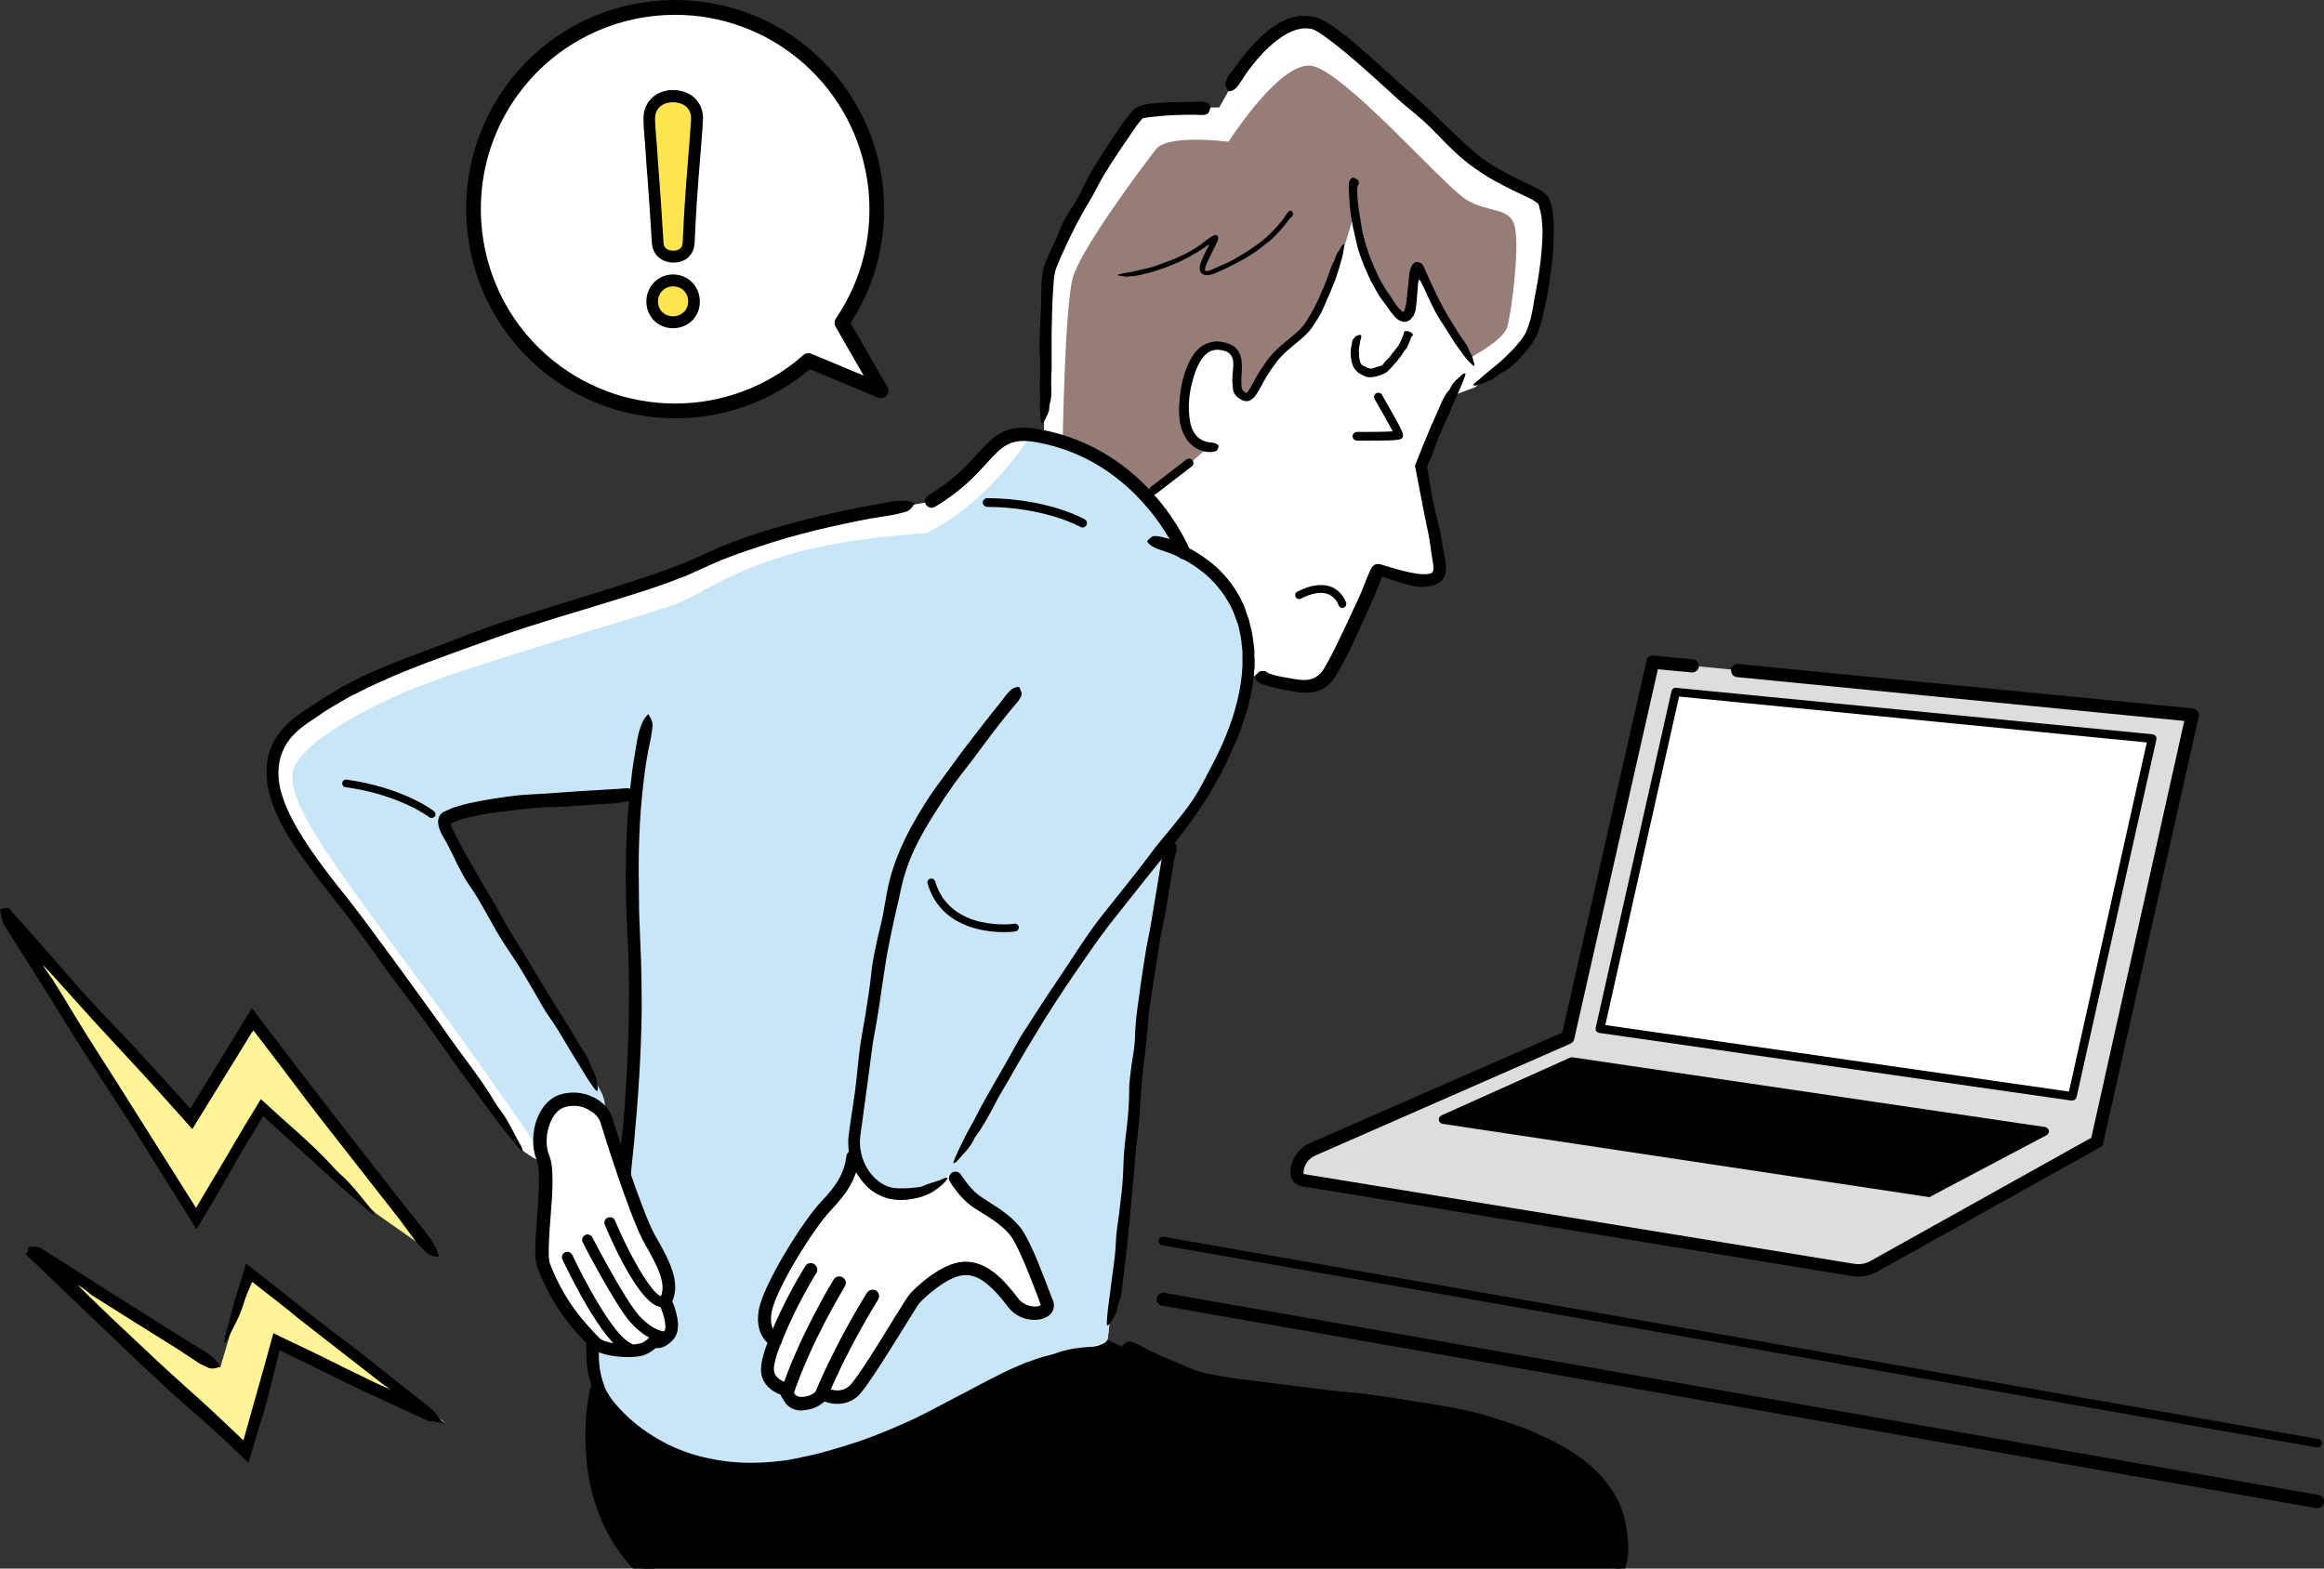
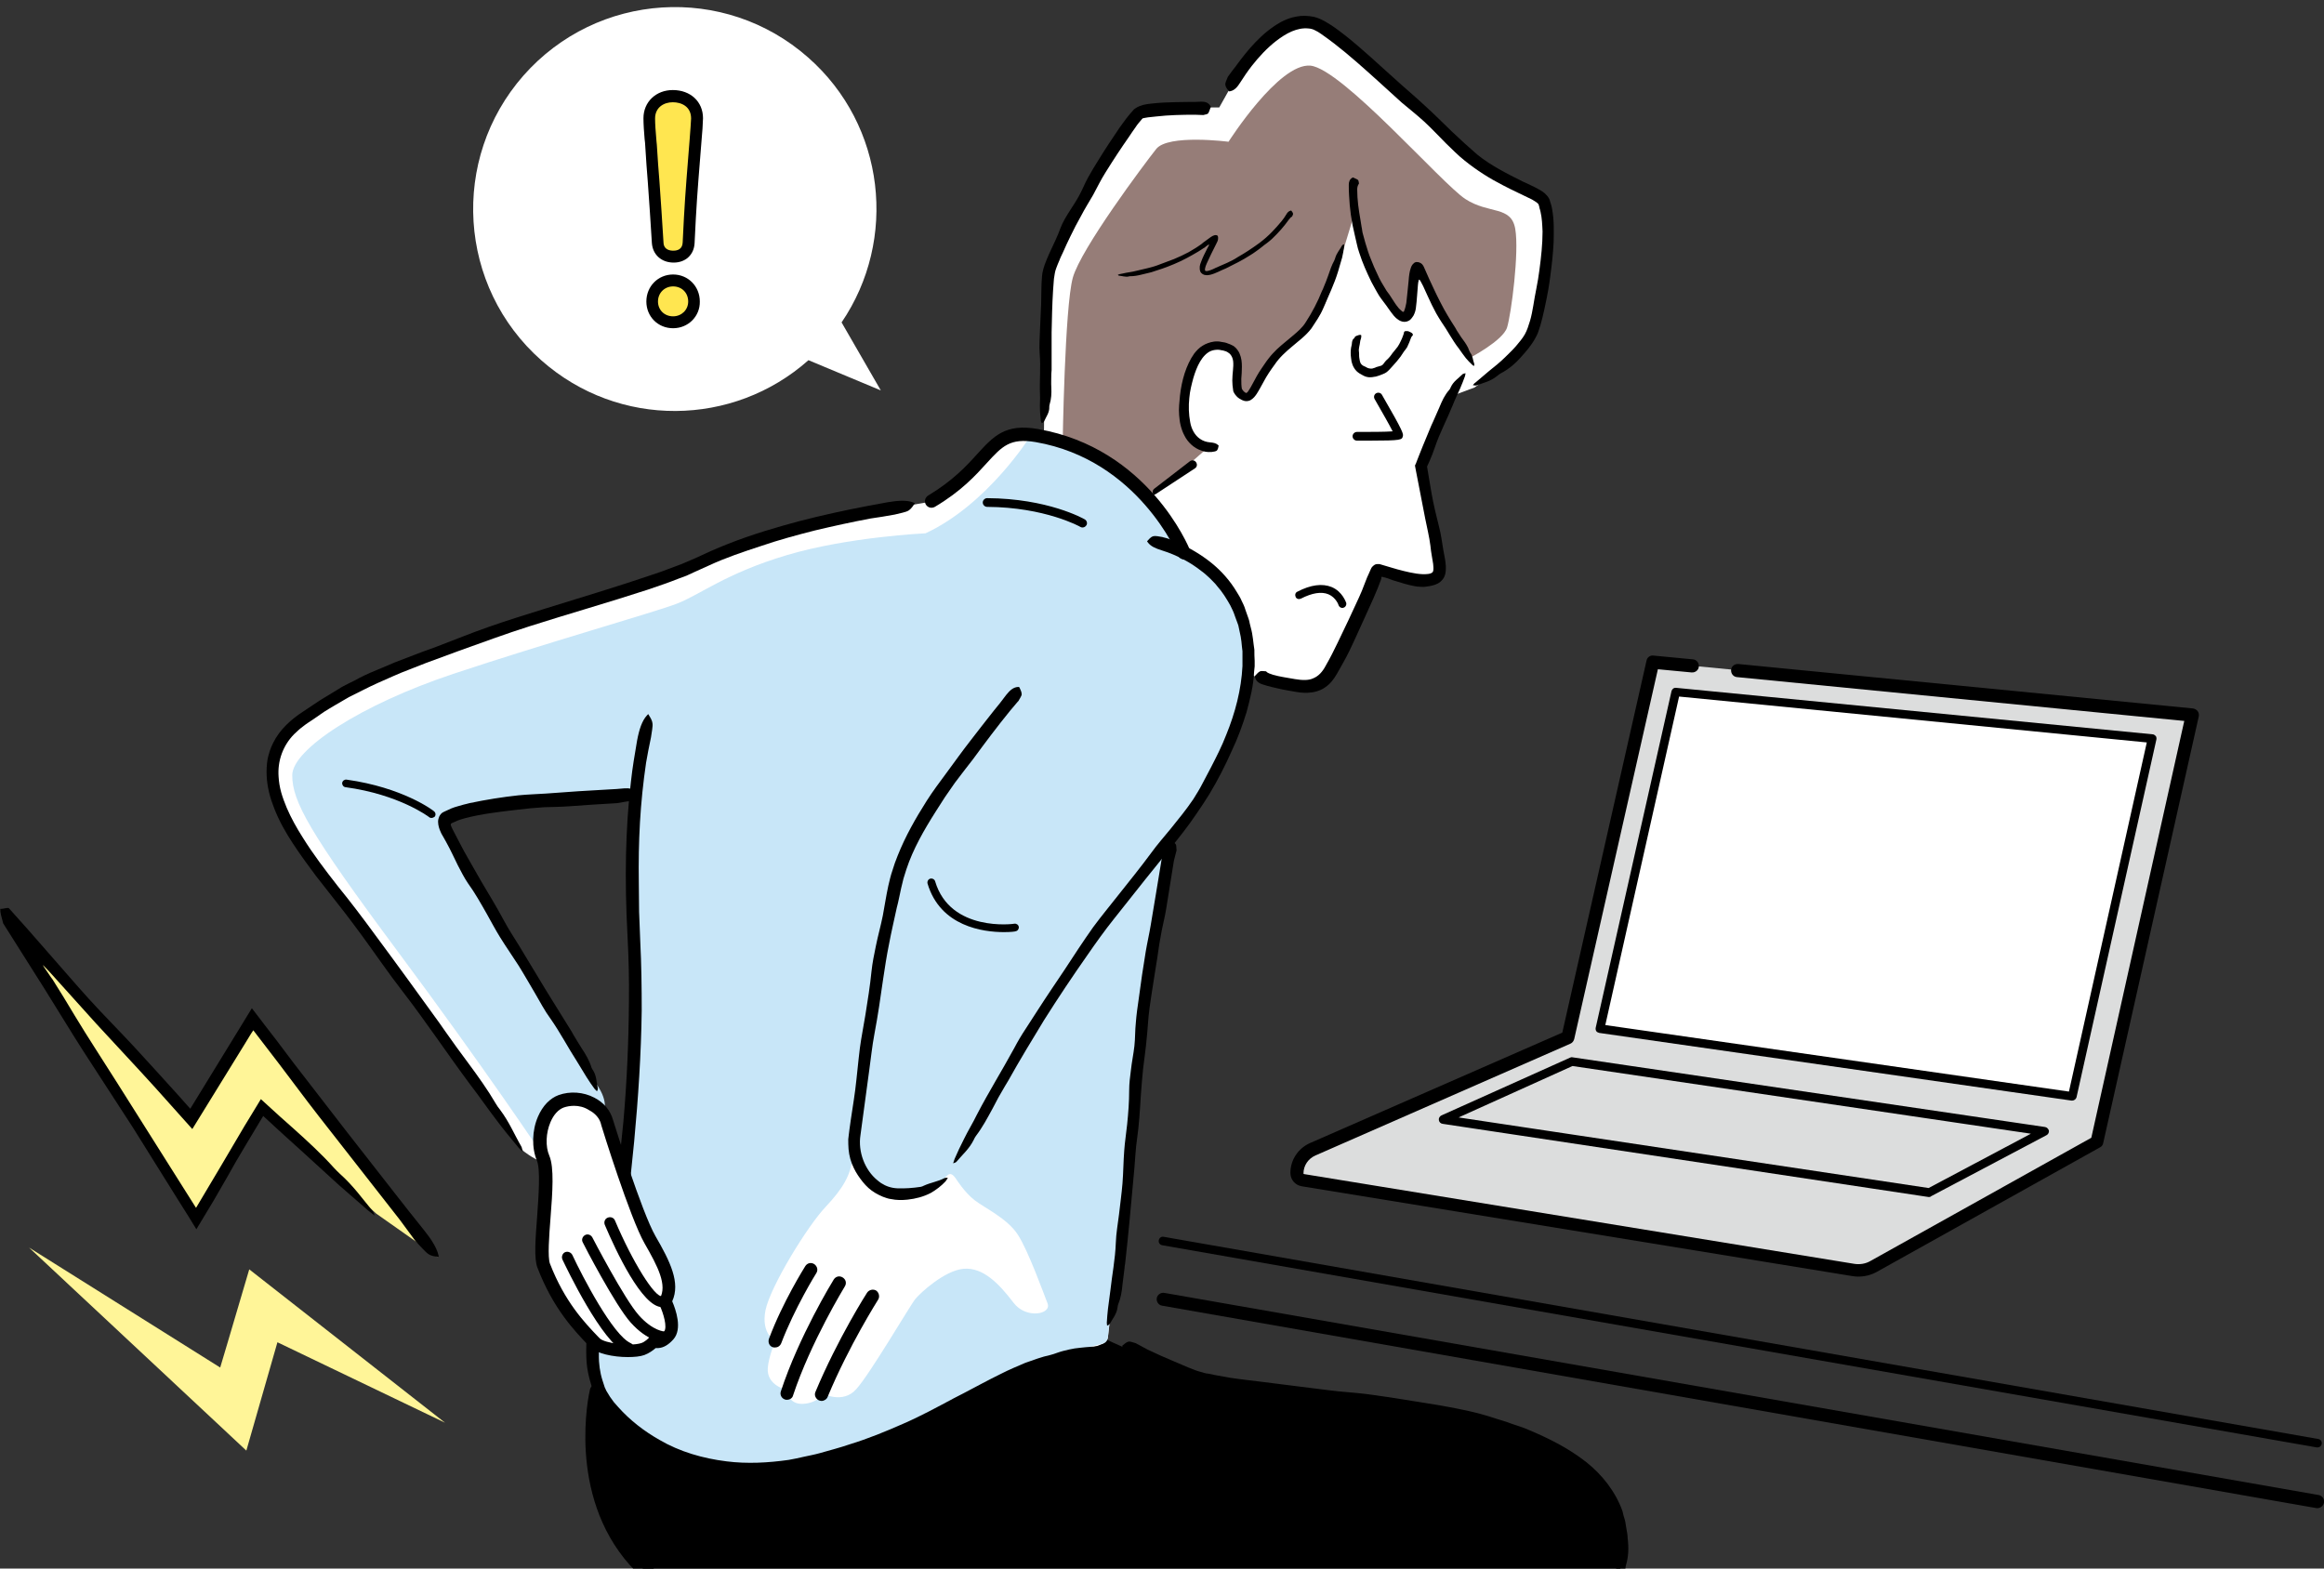
<svg xmlns="http://www.w3.org/2000/svg" version="1.1" id="レイヤー_1" x="0px" y="0px" viewBox="0 0 800 540" style="enable-background:new 0 0 800 540;" xml:space="preserve">
  <rect x="0" y="0" width="800" height="540" fill="#333333" stroke="none" />
  <style type="text/css">
	.st0{fill:#FFFFFF;}
	.st1{fill:#C8E6F8;}
	.st2{fill:#DCDDDD;}
	.st3{fill:#967D78;}
	.st4{fill:#FFF598;}
	.st5{fill:#FFE650;}
</style>
  <g>
    <g>
      <g>
        <path d="M205.3,478.9l172.6-25.6l1.5,7.2c0,0,24.9,11.5,32.8,14.2c7.9,2.7,80.9,6.5,111.4,19.1c26.2,10.8,39.1,24.3,32.9,54.5     H236.2c-7.7-3.2-14-6.8-17.6-10.9C197.3,513.5,205.3,478.9,205.3,478.9z" />
      </g>
    </g>
    <g>
      <g>
        <path class="st0" d="M359.4,145.7c0,0-0.8-42.8,1.7-53c2.5-10.2,28.1-50.8,30.9-53.6c2.8-2.8,24.8-2.1,24.8-2.1l2.9,0l3.2-5.7     c0,0,14.7-26.7,29.3-23.4c8.6,1.9,37.9,31.1,53.5,45.7c10.9,10.2,24.1,12,25.5,16c3.5,9.6-1.5,38.1-4.8,45.5     c-3.4,7.4-18.8,18.3-18.8,18.3l-7.8,2.9c-2.5,5.7-6.2,14.1-10.3,24.3c1.5,7.2,5.2,27.8,5.9,32.6c0.8,5.1-0.4,7.3-6.9,6.6     c-3.8-0.4-11.1-2.7-14.2-3.6c-0.2-0.1-0.5,0-0.6,0.3c-7.9,17.5-12.2,27.9-15.9,34.7c-2.9,5.3-6.9,6.2-12.9,5.1     c-2.6-0.5-7.7-1-13.3-3.6l-72.3-75L359.4,145.7z" />
      </g>
    </g>
    <g>
      <g>
        <path class="st0" d="M409.4,191.5c6.5,3.7,12.9,9.4,16.8,18.2c9.1,20.1,0.8,45.1-15.5,68.6l-8,11.1c0,0-8.7,50.1-12.5,91.7     c-4.6,50.3-8.4,75.7-8.4,75.7l-0.4,3.4c-0.1,1.1-0.9,2.1-2,2.5l-1.8,0.7c-36.7,9.8-49.4,28.1-97.1,40     c-47.7,11.9-72.6-17.9-74.6-24.8c-2-7-3.2-8.7-0.3-29.3c3.5-25.2,9-40.1,9-40.1s6.5-43.9,3.5-86.5c-1.3-17.8-1-32.7-0.1-44.5     l0.3-4.6c0,0-52.1,2.2-64.3,8.6c0,0-2.5,0,0.4,5.5c10.4,19.9,22.1,40.3,51.6,87.7c0,0,6.5,12.9-5.5,23.6     c-8.2,7.4-20.4-2.8-20.4-2.8c-17.9-22.5-49.1-68.2-64.5-87.5c-19.4-24.3-32.2-46.6-12.4-60.8c36.7-26.3,112.3-41.1,137.6-53.9     c29.5-15,73.9-20.3,73.9-20.3l5.7-1c21.3-12.7,19.1-25.6,36.2-22.6c37.1,6.5,50.7,40.4,50.7,40.4L409.4,191.5z" />
      </g>
    </g>
    <g>
      <g>
        <path class="st1" d="M407,190.2c0,0-9.3-21.9-25.5-31.5c-16.2-9.6-26.8-8.6-26.8-8.6s-14.6,23.5-36.1,33.5c0,0-26.5,1.2-47.7,7.5     c-21.2,6.3-30.1,13.8-38.1,16.8c-7.9,3-45,13.5-76.8,24.1c-31.8,10.6-55.4,26-55.4,34.9c0,8.9,5.7,19.5,36.2,60.5     s49.6,69.7,49.6,69.7l21.3-14.2c0,0,2.5-3.7-3.5-11.2c-6-7.5-48.7-80-50.4-85c-1.7-5,2.9-6.5,13.2-8.2     c26.6-4.5,50.6-4.7,50.6-4.7s-2,17.4-0.7,36c1.2,18.6,1.7,33.8,1.5,50.2c-0.2,16.4-3.2,45-3.2,45s-7.9,29.8-9.2,41.7     c-1.2,11.9-7.4,33,9.4,44.2c16.9,11.2,37.5,21.1,71.5,11.2c34-9.9,51.4-24.3,70.7-32.1c12.9-5.1,19.1-6.8,21.8-7.4     c1.1-0.2,1.9-1.1,2-2.3c1.3-13.6,9-95.7,19.9-171.5c0,0,18.6-17.4,26.1-43.5C435.1,219.5,424.6,199.1,407,190.2z" />
      </g>
    </g>
    <g>
      <g>
        <path class="st2" d="M582.5,229.2l-13.6-1.3L539.7,357l-87.8,38.5c-3.3,1.4-5.4,4.7-5.4,8.3l0,0c0,1.2,0.9,2.2,2.1,2.4     l189.4,30.9c2.4,0.4,4.9,0,7.1-1.2l76.9-42.9L754.6,246L598,230.7L582.5,229.2z" />
      </g>
    </g>
    <g>
      <g>
        <path class="st3" d="M422.9,48.8c0,0,17.3-27.2,28.2-26.2c10.9,1.1,45.2,40.6,53.3,45.9c8.1,5.3,15.8,2.2,17.2,10.3     c1.4,8.1-1.4,29.3-2.8,33.9c-1.4,4.6-13,10.6-13,10.6s-11-13.3-18.1-30.2c0,0-1.7,9.4-2.5,12.2c-0.8,2.8-2.2,6.6-6.7-0.8     c-4.5-7.4-11.9-21.6-12.7-29.6c0,0-5.9,20.2-9.6,29.6c-3.7,9.4-14.4,16.5-17.3,18.6c-2.9,2.1-6.9,13.8-8.7,14     c-1.8,0.3-3.6-2.6-4-4.4c-0.4-1.7,1.3-11.9-3.7-13.8c-5-1.9-11.6-0.3-13.9,12.2c-2.2,12.4-0.1,21.2,7.3,22.9l-21,18.5     c0,0-12.8-14.3-29.1-19.5c0,0,0.7-47.3,3.5-57.4c2.8-10,24.5-39,28.7-44.3C402.1,46.1,422.9,48.8,422.9,48.8z" />
      </g>
    </g>
    <g>
      <g>
        <polygon class="st4" points="150.8,432.8 86.9,351.3 65.8,386 0.1,313.1 67.4,420.4 90.3,382.2 129.5,417.8    " />
      </g>
    </g>
    <g>
      <g>
        <polygon class="st4" points="75.8,470.8 10,429.5 84.8,499.4 95.5,462.1 153.2,489.8 85.8,437 78.3,462.4    " />
      </g>
    </g>
    <g>
      <g>
        <path class="st0" d="M329,405.7c0,0,3,4.8,6.5,7.5c3.5,2.7,11.3,6.3,14.9,11.9c3.6,5.6,8.7,19.8,10.2,23.6     c1.5,3.8-7.4,5.5-11.7-0.2c-5.1-6.7-10.5-12.2-17.1-11.7c-6.6,0.5-15.1,8.4-16.7,10.4c-1.7,2-15.7,26-20.4,31.1     c-4.6,5.1-11.3,1.5-11.3,1.5s-1.9,3.2-6.9,3.5c-5.4,0.3-5.6-4.8-5.6-4.8s-7.1-1.4-6.6-7.6c0.3-3.9,2.6-9.3,2.6-9.3     s-5-2.2-3.4-10.5c1.7-8.3,14.6-29.2,20.7-35.6c6.1-6.5,8.5-10.8,9.4-17.1c0,0,1.7,13,16.9,13.9     C325.7,413.2,324.8,399.8,329,405.7z" />
      </g>
    </g>
    <g>
      <g>
        <polygon class="st0" points="713.3,377.4 740.8,254.3 576.9,238.2 550.8,354.1    " />
      </g>
    </g>
    <g>
      <g>
        <path d="M713.3,378.9c-0.1,0-0.1,0-0.2,0l-162.6-23.3c-0.4-0.1-0.8-0.3-1-0.6c-0.2-0.3-0.3-0.8-0.2-1.2l26.1-115.9     c0.2-0.7,0.8-1.2,1.6-1.1L741,252.8c0.4,0,0.8,0.3,1.1,0.6c0.2,0.3,0.3,0.8,0.2,1.2l-27.5,123.2     C714.6,378.4,714,378.9,713.3,378.9z M552.6,352.9l159.6,22.9L739,255.6l-161-15.8L552.6,352.9z" />
      </g>
    </g>
    <g>
      <g>
        <g>
          <path d="M467.2,65.3c0,3.5,0.5,6.9,1.1,10.3c0.1,0.8,0.3,1.7,0.4,2.5c0.2,0.8,0.2,1.7,0.5,2.6c0.3,1,0.5,1.9,0.8,2.9l0.9,2.9      c0.3,0.9,0.6,1.8,1,2.7c0.4,0.9,0.7,1.8,1.1,2.7l1.2,2.6l0.6,1.3l0.7,1.3c0.6,1,1.2,2,1.8,3c0.7,0.9,1.4,1.9,2,2.9      c0.6,0.9,1.2,1.9,1.8,2.6c0.3,0.4,0.6,0.8,1,1.1c0.3,0.3,0.7,0.6,0.7,0.6c0.1,0.1,0.3,0.1,0.4,0c0.1,0,0.1-0.1,0.1-0.1      c0-0.1,0-0.1,0.1-0.3c0.3-0.7,0.5-1.6,0.7-2.6c0.2-1.5,0.3-3.1,0.5-4.7l0.3-3c0.1-1.5,0.3-3.1,0.7-4.2c0.2-0.7,0.5-1.2,0.8-1.5      c0.3-0.3,0.5-0.6,1.2-0.7c0.6,0,0.9,0.1,1.3,0.3c0.4,0.2,0.8,0.5,1.2,1.3l1.9,4.3l1.4,3c0.8,1.7,1.6,3.4,2.5,5.1      c1.5,3,3.3,5.9,5.1,8.7c0.2,0.3,0.3,0.6,0.5,0.9c0.7,1,1.3,2.1,2,3c0.9,1.2,1.8,2.5,2.3,4c0.1,0.2,0.2,0.4,0.3,0.6      c0.9,1.1,0.9,2.6,1.4,3.9c0.1,0.2-0.1,0.5-0.1,0.7c-0.2-0.1-0.4-0.2-0.6-0.4c-0.8-0.7-1.5-1.5-2.2-2.3c-0.9-1.1-1.6-2.2-2.4-3.3      c-2.3-2.9-3.9-6.2-6.1-9.3c-0.6-0.9-1.1-1.8-1.7-2.8c-0.5-1-1-2-1.5-2.9l-1.5-3.2c-0.5-1.1-1-2.2-1.5-3.3      c-0.4-0.8-0.6-1.2-0.9-1.7c-0.1-0.2-0.2-0.3-0.3-0.4c0,0-0.1-0.1-0.1-0.1c0,0-0.2-0.1-0.2,0.1c-0.2,0.6-0.2,0.9-0.3,1.7      c-0.1,1.3-0.2,2.5-0.3,3.8c-0.1,1.3-0.2,2.6-0.4,4.1c-0.1,0.8-0.3,1.6-0.8,2.6c-0.3,0.5-0.8,1.2-1.3,1.6      c-0.6,0.4-1.2,0.6-1.9,0.6c-0.8,0-1.7-0.4-2.3-0.9c-0.6-0.4-0.9-0.8-1.3-1.2c-0.7-0.8-1.2-1.6-1.8-2.4c-1-1.5-2.2-2.9-3.2-4.4      c-1-1.6-1.8-3.2-2.7-4.8c-1.6-3.3-3.1-6.6-4.2-10.1c-0.7-1.9-1-4-1.5-5.9c-0.3-1.2-0.5-2.4-0.8-3.6c-0.2-1.2-0.4-2.4-0.6-3.6      c-0.3-2.2-0.5-4.4-0.6-6.6c-0.1-1.2-0.1-2.5-0.1-3.7c0-1,0.3-1.9,1.2-2.4c0.1-0.1,0.2-0.1,0.3-0.1c0.5,0.3,1.2,0.5,1.6,0.8      c0.3,0.2,0.3,0.8,0.4,1.2c0,0,0,0.1,0,0.1C467.3,63.9,467.2,64.6,467.2,65.3L467.2,65.3z" />
        </g>
      </g>
    </g>
    <g>
      <g>
        <g>
          <path d="M443.6,75.7c-1.7,2.4-3.7,4.6-5.8,6.6c-0.5,0.5-1.1,0.9-1.7,1.4c-0.6,0.4-1.2,0.9-1.7,1.3c-0.6,0.5-1.3,1-2,1.5      c-0.7,0.5-1.4,1-2.1,1.4c-2.6,1.7-5.5,3.1-8.3,4.5c-1.8,0.7-3.4,1.7-5.4,2.2c-0.5,0.1-1,0.2-1.6,0.1c-0.6,0-1.5-0.5-1.8-1.2      c-0.3-0.7-0.2-1.3-0.2-1.8c0.1-0.5,0.2-1,0.4-1.4c0.6-1.7,1.4-3.2,2.1-4.6c0.9-1.6,0.6-1.2,0.7-1.4c0,0,0.1-0.2,0-0.1l-0.1,0      c0,0,0,0-0.2,0.1c-0.4,0.2-0.8,0.6-1.2,0.9c-0.1,0.1-0.3,0.2-0.5,0.3l-0.6,0.4l-1.1,0.7c-2.7,1.6-5.4,3.1-8.3,4.3      c-2.6,1.1-5.2,2-7.8,2.8c-0.3,0.1-0.5,0.1-0.8,0.2c-1,0.2-1.9,0.5-2.9,0.7c-1.2,0.3-2.5,0.5-3.7,0.5c-0.2,0-0.4,0-0.5,0.1      c-1.2,0.2-2.2-0.2-3.3-0.3c-0.2,0-0.3-0.2-0.4-0.3c0.2-0.1,0.3-0.1,0.5-0.2c0.8-0.2,1.7-0.3,2.4-0.5c1-0.2,2.1-0.3,3.2-0.6      c2.8-0.7,5.7-1.2,8.4-2.3c0.8-0.3,1.6-0.6,2.4-0.9c0.8-0.3,1.6-0.6,2.4-0.9c1.7-0.7,3.4-1.5,5.1-2.4c0.8-0.5,1.7-1,2.5-1.5      l1.2-0.8c0.4-0.3,0.8-0.5,1.3-1c0.9-0.6,1.7-1.3,2.6-1.9c0.4-0.3,0.9-0.5,1.2-0.6c0.3-0.1,0.6-0.1,0.9,0c0.1,0,0.3,0.2,0.3,0.3      c0,0.1,0.1,0.2,0.1,0.3c0,0.2,0,0.4,0,0.6c0,0.5-0.3,1.2-0.7,1.9c-0.9,1.8-1.2,2.4-1.7,3.4c-0.5,1.1-1,2.1-1.5,3.2      c-0.3,0.6-0.5,1.3-0.6,1.8c0,0.3,0,0.5,0,0.6c0,0.1,0.1,0.1,0.3,0.2c0.4,0.1,1-0.1,1.6-0.3c0.6-0.2,1.2-0.5,1.8-0.8      c1.3-0.6,2.6-1.1,3.9-1.7c1.3-0.6,2.5-1.2,3.7-2c1.2-0.7,2.4-1.4,3.6-2.2c1.3-0.9,2.6-1.7,3.9-2.7c0.8-0.6,1.5-1.2,2.2-1.8      c0.7-0.6,1.4-1.3,2-1.9c1.2-1.2,2.3-2.5,3.4-3.8c0.6-0.7,1.1-1.5,1.6-2.3c0.4-0.7,0.8-1.1,1.5-1.3c0.1,0,0.2,0,0.2,0      c0.2,0.3,0.5,0.6,0.6,1c0.1,0.3-0.2,0.7-0.3,1c0,0,0,0.1-0.1,0.1C444.4,74.7,444,75.2,443.6,75.7L443.6,75.7z" />
        </g>
      </g>
    </g>
    <g>
      <g>
        <g>
          <path d="M438.2,232.3c2.4,0.7,4.9,1,7.6,1.5c2.4,0.4,4.7,0.5,6.3-0.3c1.7-0.7,3.1-2.1,4.3-4.4c1.5-2.6,2.8-5.2,4.1-7.9      c2.5-5.1,4.9-10.3,7.3-15.5c0.7-1.5,1.3-3,1.9-4.6l0.9-2.3l0.5-1.1l0.8-1.8c0.1-0.3,0.3-0.6,0.5-0.8c0.2-0.2,0.4-0.4,0.7-0.6      c0.3-0.2,0.6-0.3,0.9-0.3c0.3,0,0.6,0,0.9,0l1,0.3l2.7,0.8c1.6,0.5,3.1,0.9,4.7,1.3c2.9,0.7,5.8,1.3,8.3,1      c1-0.1,1.5-0.5,1.6-0.7c0.2-0.2,0.3-1,0.2-2c0-0.5-0.1-1-0.2-1.6l-0.3-1.8c-0.2-1.2-0.4-2.4-0.5-3.6c-0.4-3.2-1.2-6.3-1.8-9.4      l-3.2-16.5l-0.3-1.6l0-0.2c0-0.1,0.1-0.1,0.1-0.2l0.2-0.4l0.3-0.8l0.7-1.8l1.4-3.5l2.9-7c0.2-0.5,0.4-0.9,0.6-1.3      c0.7-1.7,1.5-3.3,2.2-5c0.9-2.2,1.8-4.2,3.4-6c0.2-0.2,0.4-0.6,0.5-0.9c0.9-2,2.7-3.1,4.1-4.5c0.2-0.2,0.7-0.2,1-0.3      c-0.1,0.3-0.1,0.7-0.2,1c-0.5,1.4-1.1,2.9-1.7,4.3c-0.8,1.8-1.7,3.6-2.4,5.4c-2,5-4.6,9.8-6.3,14.9c-0.5,1.5-1.1,3-1.7,4.4      l-0.9,2c-0.1,0.2,0,0.3,0,0.5l0.2,1.2c0.6,3.4,1.1,6.9,1.8,10.3c0.7,3.6,1.7,7.1,2.5,10.7c0.6,2.9,0.9,5.8,1.5,8.6      c0.2,0.9,0.3,1.9,0.4,3c0,1.1,0.1,2.3-0.5,3.7c-0.3,0.7-0.8,1.3-1.4,1.8c-0.3,0.3-0.6,0.4-0.9,0.6c-0.3,0.1-0.6,0.3-0.9,0.4      c-1.2,0.4-2.4,0.6-3.4,0.7c-0.6,0.1-1.2,0-1.8,0c-0.6,0-1.2-0.1-1.8-0.2c-1.2-0.2-2.3-0.5-3.4-0.8c-1.4-0.4-2.7-0.8-4-1.2      l-1.9-0.7l-1-0.3l-0.5-0.1l-0.3-0.1c-0.1,0-0.2,0-0.3,0c-0.1,0-0.1,0.2-0.1,0.3l0,0.1c0,0.1,0,0,0,0.2l-0.4,1.1      c-0.3,0.7-0.5,1.4-0.8,2.1c-1,2.5-2.1,4.9-3.2,7.3c-2.2,4.8-4.3,9.6-6.6,14.4c-1.3,2.7-2.8,5.2-4.3,7.9c-1,1.7-2.2,3.4-4,4.6      c-1.8,1.3-4,1.8-6,1.9c-1.8,0.1-3.5-0.2-5.2-0.5c-1.5-0.3-3.1-0.5-4.7-0.9c-1.8-0.4-3.6-0.8-5.4-1.4c-1.5-0.4-2.6-1.2-2.9-2.6      c0-0.1-0.1-0.4,0-0.4c0.6-0.6,1.1-1.3,1.8-1.6c0.5-0.2,1.2,0,1.9,0c0.1,0,0.1,0,0.2,0.1C436.3,231.7,437.3,232,438.2,232.3      L438.2,232.3z" />
        </g>
      </g>
    </g>
    <g>
      <g>
        <g>
          <path d="M413.5,155.1c-2.5-0.8-4.7-2.9-5.8-5.2c-0.6-1.1-1-2.3-1.3-3.5c-0.3-1.2-0.4-2.4-0.5-3.5c-0.2-2.3,0.1-4.6,0.3-6.8      c0.3-2.6,0.8-5.1,1.6-7.6c0.8-2.4,1.8-4.7,3.3-6.8c0.8-1,1.7-2,2.9-2.7c1.1-0.7,2.5-1.2,3.9-1.4c0.8-0.1,1.7-0.1,2.5,0.1      l1.2,0.2c0.4,0.1,0.8,0.2,1.2,0.4c0.4,0.1,0.8,0.3,1.2,0.5l0.6,0.3c0.2,0.1,0.3,0.3,0.5,0.4l0.5,0.5c0.2,0.2,0.3,0.4,0.4,0.5      l0.4,0.6c0.1,0.2,0.2,0.4,0.3,0.6c0.7,1.6,0.8,3.1,0.8,4.6c0,1.5-0.1,2.8-0.2,4.1c0,1.2,0,2.5,0.2,3.5c0,0,0,0.1,0.1,0.1      c0,0.1,0.1,0.2,0.2,0.3c0.1,0.2,0.3,0.4,0.4,0.5c0.3,0.3,0.7,0.5,0.8,0.5c0.1,0,0,0,0.2-0.1c0.2-0.1,0.4-0.4,0.6-0.7      c0.5-0.7,0.9-1.5,1.4-2.4c0.9-1.7,1.9-3.6,3.1-5.3c0.8-1.1,1.5-2.3,2.4-3.4c0.9-1.2,1.9-2.2,2.9-3.2c1.8-1.7,3.7-3.1,5.4-4.6      c1.8-1.5,3.4-2.9,4.5-4.7c2.2-3.4,4.1-7,5.6-10.8c0.2-0.4,0.4-0.7,0.5-1.1c0.6-1.4,1.1-2.7,1.6-4.1c0.6-1.8,1.2-3.6,2.1-5.2      c0.1-0.2,0.2-0.5,0.3-0.8c0.5-1.8,1.6-2.9,2.4-4.4c0.1-0.2,0.4-0.3,0.7-0.4c0,0.3,0,0.6,0,0.8c-0.2,1.3-0.4,2.6-0.7,3.8      c-0.4,1.6-1,3.2-1.4,4.8c-1.3,4.3-3.3,8.4-5.1,12.6c-1,2.5-2.6,4.7-4.1,7c-1.9,2.5-4.3,4.2-6.5,6.1c-2.3,1.9-4.5,3.9-6.1,6.3      c-1.4,1.9-2.7,3.8-3.8,5.9c-0.8,1.4-1.5,2.8-2.4,4.2c-0.5,0.7-1,1.5-2.2,2.2c-0.6,0.3-1.5,0.4-2.1,0.2c-0.7-0.2-1.2-0.5-1.7-0.8      c-0.5-0.3-0.9-0.7-1.2-1.1c-0.2-0.2-0.3-0.4-0.5-0.7c-0.1-0.2-0.4-0.6-0.4-1c-0.2-1.3-0.3-2.3-0.3-3.4c0-2.4,0.5-4.6,0.3-6.6      c-0.1-1-0.5-1.8-0.9-2.3c-0.2-0.3-0.5-0.5-0.8-0.7c-0.1-0.1-0.3-0.2-0.5-0.3c-0.2-0.1-0.3-0.2-0.5-0.2c-0.4-0.1-0.8-0.3-1.2-0.3      c-0.5-0.1-0.9-0.2-1.3-0.2c-0.8,0-1.6,0.1-2.4,0.4c-1.5,0.6-2.8,2-3.8,3.7c-1,1.7-1.7,3.6-2.3,5.6c-0.6,2.2-1.2,4.5-1.4,6.9      c-0.3,2.8-0.2,5.7,0.3,8.3c0.4,2.4,1.6,4.6,3.4,5.8c1,0.7,2.2,1.1,3.5,1.2c1,0.1,1.9,0.2,2.7,0.9c0.1,0.1,0.2,0.2,0.2,0.2      c-0.1,0.6-0.2,1.2-0.6,1.7c-0.3,0.3-1.1,0.4-1.8,0.5c-0.1,0-0.1,0-0.2,0C415.6,155.7,414.5,155.5,413.5,155.1L413.5,155.1z" />
        </g>
      </g>
    </g>
    <g>
      <g>
        <g>
          <path d="M485.8,116.1c-0.4,1.2-0.9,2.3-1.4,3.4c-0.3,0.5-0.7,1-1.1,1.5c-0.4,0.6-0.8,1.2-1.2,1.8c-0.8,1.1-1.7,2.1-2.6,3.1      c-0.6,0.6-1.1,1.3-1.8,1.9c-0.6,0.6-1.4,0.9-2.2,1.2c-0.4,0.2-0.8,0.3-1.1,0.4c-0.4,0.1-0.8,0.3-1.2,0.3      c-1.3,0.3-2.6,0.3-3.9-0.4c-0.8-0.4-1.7-0.9-2.4-1.6c-1.2-1.3-1.7-2.9-1.8-4.3c-0.2-1.3-0.2-2.6,0-3.8c0-0.1,0.1-0.2,0.1-0.4      c0.1-0.4,0.2-0.9,0.2-1.3c0.1-0.6,0.2-1.1,0.8-1.5c0.1-0.1,0.1-0.1,0.1-0.2c0.1-0.5,1-0.7,1.6-0.9c0.1,0,0.4,0,0.6,0      c0,0.1,0.1,0.2,0.1,0.2c0,0.3,0,0.7-0.1,1c-0.1,0.4-0.3,0.8-0.3,1.2c-0.1,1.1-0.6,2.3-0.4,3.4c0.1,0.7,0,1.3,0.1,2      c0.1,0.7,0.2,1.4,0.5,2c0.4,0.6,0.9,0.9,1.5,1.1c0.4,0.2,0.8,0.5,1.3,0.6c0.3,0.1,0.7,0.1,1.1,0.1c0.4-0.1,0.7-0.2,1-0.3      c0.3-0.2,0.7-0.3,1.1-0.4c0.5-0.2,1-0.2,1.4-0.5c0.4-0.3,0.7-0.8,1-1.2c0.3-0.4,0.7-0.7,1.1-1.1c0.4-0.4,0.7-0.8,1-1.2      c0.3-0.4,0.6-0.9,1-1.3c0.4-0.5,0.8-1,1.2-1.5c0.4-0.6,0.8-1.3,1.1-2c0.3-0.6,0.6-1.3,0.8-1.9c0.1-0.4,0.3-0.7,0.3-1.1      c0.1-0.3,0.3-0.5,1.1-0.4c0.1,0,0.2,0,0.3,0c0.5,0.2,1,0.4,1.4,0.7c0.2,0.2,0.2,0.4,0.3,0.6c0,0,0,0,0,0L485.8,116.1      L485.8,116.1z" />
        </g>
      </g>
    </g>
    <g>
      <g>
        <g>
          <path d="M425.4,22.8c2.1-2.9,4.3-5.7,6.8-8.3c2.5-2.6,5.3-5,8.7-6.9c1.7-0.9,3.5-1.6,5.4-1.9c1.9-0.4,4-0.3,6,0.1      c1.2,0.3,2.4,0.8,3.3,1.3c1,0.5,1.8,1.1,2.7,1.6c1.7,1.1,3.3,2.4,4.9,3.6c5.9,4.7,11.4,9.9,17,14.9c3.4,3.1,6.9,6,10.2,9.1      c3.2,2.9,6.2,5.9,9.3,8.9l4.4,4.1c1.5,1.3,3,2.7,4.4,3.9c4.7,3.8,10.1,6.5,15.7,9.3c1.9,0.9,3.8,1.7,5.9,2.9      c0.5,0.3,1.1,0.7,1.6,1.1c0.5,0.5,1.2,1.1,1.6,2c0.1,0.2,0.2,0.4,0.2,0.5l0.1,0.4l0.3,0.9c0.2,0.6,0.3,1.2,0.4,1.7      c0.7,4,0.6,7.8,0.5,11.6c-0.2,3.8-0.6,7.5-1.1,11.2c-0.4,3.3-1,6.6-1.7,9.9c-0.7,3.3-1.4,6.6-2.6,9.9c-0.3,0.7-0.6,1.3-1,2      c-1.4,2.5-3.1,4.4-4.7,6.2c-2.1,2.4-4.5,4.4-7.2,5.8c-0.4,0.2-0.7,0.5-1.1,0.8c-2.3,1.9-4.8,2.4-7.2,3.3      c-0.4,0.1-0.8-0.1-1.2-0.1c0.3-0.3,0.5-0.7,0.9-0.9c1.5-1.3,3.1-2.6,4.6-3.9c2-1.6,4-3.2,5.8-5c1.2-1.2,2.5-2.4,3.6-3.7      c1.1-1.3,2.2-2.6,3-4c0.8-1.4,1.3-3.1,1.8-4.7c0.5-1.7,0.8-3.4,1.1-5.1c0.6-4,1.6-8.1,2.1-12.2c0.6-4.5,1.1-9,1.1-13.4      c-0.1-2.3-0.2-4.7-0.7-6.8l-0.2-0.8c-0.1-0.3-0.2-0.5-0.2-0.8l-0.2-0.7c0-0.1-0.1-0.3-0.1-0.3c0,0,0-0.1-0.1-0.1      c-0.3-0.4-1.2-1-2.1-1.5c-3.2-1.6-6.8-3.2-10.2-5c-4.5-2.3-8.9-5.1-13-8.4c-2.3-1.8-4.3-3.9-6.4-5.9c-2.5-2.5-4.9-5.1-7.5-7.5      c-2.5-2.3-5.2-4.4-7.8-6.6c-2.6-2.3-5.1-4.7-7.7-7c-5.1-4.6-10.2-9.2-15.5-13.3c-1.5-1.1-3-2.3-4.5-3.3c-0.7-0.5-1.5-1-2.2-1.3      c-0.4-0.2-0.6-0.3-1-0.4c-0.4-0.1-0.8-0.2-1.2-0.2c-1.9-0.2-3.8,0.2-5.7,1c-1.9,0.8-3.7,2-5.4,3.3c-3.1,2.4-5.9,5.4-8.4,8.6      c-1.4,1.8-2.7,3.7-3.9,5.6c-1,1.6-2,2.8-3.5,3.1c-0.2,0-0.4,0.1-0.5,0c-0.5-0.7-1.1-1.3-1.2-2.3c-0.1-0.6,0.5-1.6,0.8-2.5      c0-0.1,0.1-0.2,0.1-0.2C423.6,25.2,424.4,24,425.4,22.8L425.4,22.8z" />
        </g>
      </g>
    </g>
    <g>
      <g>
        <path d="M407.6,192.6c-0.9,0-1.7-0.5-2.1-1.4c-0.1-0.3-13.7-32.9-49-39c-8.8-1.5-11.5,1.4-16.8,7.2c-3.9,4.3-8.8,9.7-17.9,15.1     c-1.1,0.6-2.4,0.3-3.1-0.8c-0.6-1.1-0.3-2.4,0.8-3.1c8.5-5.1,13.2-10.2,16.9-14.3c5.6-6.1,9.6-10.6,20.9-8.6     c37.9,6.6,51.8,40.4,52.4,41.8c0.5,1.2-0.1,2.5-1.2,2.9C408.2,192.5,407.9,192.6,407.6,192.6z" />
      </g>
    </g>
    <g>
      <g>
-         <path d="M397.1,170.3c-0.4,0-0.9-0.2-1.2-0.6c-0.5-0.7-0.4-1.6,0.3-2.1l12.2-9.4c0.7-0.5,1.6-0.4,2.1,0.3     c0.5,0.7,0.4,1.6-0.3,2.1L398,170C397.7,170.2,397.4,170.3,397.1,170.3z" />
+         <path d="M397.1,170.3c-0.5-0.7-0.4-1.6,0.3-2.1l12.2-9.4c0.7-0.5,1.6-0.4,2.1,0.3     c0.5,0.7,0.4,1.6-0.3,2.1L398,170C397.7,170.2,397.4,170.3,397.1,170.3z" />
      </g>
    </g>
    <g>
      <g>
        <g>
          <path d="M411.3,39.5c-4.5,0-9,0.1-13.3,0.6c-1,0.1-1.9,0.2-2.8,0.3c-0.4,0.1-0.8,0.1-1.2,0.2c-0.1,0-0.4,0.1-0.4,0.1      c-0.1,0-0.1,0-0.2,0l-0.3,0.3c-0.2,0.2-0.3,0.4-0.5,0.6l-0.6,0.7c-0.4,0.5-0.8,1-1.1,1.5c-0.7,1-1.5,2.1-2.2,3.2      c-2.8,4-5.5,8.1-8.1,12.3c-1.6,2.5-2.9,5.2-4.3,7.8c-1.4,2.4-2.9,4.8-4.2,7.3c-1.3,2.3-2.5,4.6-3.6,6.9      c-0.9,1.9-1.8,3.7-2.6,5.6c-0.4,0.9-0.9,1.8-1.2,2.7l-0.6,1.4c-0.2,0.4-0.3,0.9-0.5,1.3l-0.3,0.9l-0.2,0.9      c-0.1,0.6-0.2,1.2-0.3,1.9c-0.1,1.3-0.2,2.7-0.3,4c-0.3,4.7-0.4,9.6-0.5,14.4c0,4.3,0,8.6,0,13c0,0.4-0.1,0.9-0.1,1.3      c0,1.6-0.1,3.1,0,4.7c0.1,2,0,4-0.6,5.9c-0.1,0.3-0.1,0.6-0.1,0.8c0.1,1.9-1.1,3.4-1.8,5c-0.1,0.3-0.5,0.4-0.8,0.6      c-0.1-0.3-0.2-0.6-0.3-0.8c-0.1-1.3-0.3-2.7-0.3-4c-0.1-1.7,0.1-3.4,0-5.1c-0.2-4.6,0.3-9.3-0.1-14c-0.2-2.7,0-5.5,0.1-8.2      c0.1-3,0.3-6,0.4-9c0.1-3.2,0-6.3,0.3-9.5c0.2-2.6,1.4-5.3,2.4-7.6c1.4-3.1,2.9-6,4-9.1c0.7-1.8,1.7-3.5,2.7-5.1      c1.2-2,2.6-3.9,3.7-6c1.1-2,1.9-4.1,3-6.1c1.1-2,2.3-4,3.5-5.9c2.4-3.9,4.9-7.7,7.5-11.5c0.7-1,1.5-2,2.2-3      c0.8-1,1.5-1.9,2.7-3.2l0.3-0.2c1.2-0.9,2.1-1,2.9-1.3c0.8-0.2,1.6-0.3,2.4-0.4c1.6-0.2,3.1-0.3,4.7-0.4      c2.8-0.1,5.5-0.2,8.3-0.2c1.5,0,3.1,0,4.6-0.1c1.3,0,2.3,0.3,3,1.4c0.1,0.1,0.2,0.3,0.2,0.4c-0.3,0.7-0.5,1.6-0.9,2.2      c-0.3,0.4-1.1,0.4-1.6,0.6c-0.1,0-0.1,0-0.2,0L411.3,39.5L411.3,39.5z" />
        </g>
      </g>
    </g>
    <g>
      <g>
        <path d="M471.5,151.7c-1.3,0-2.7,0-4.4,0c-0.8,0-1.5-0.7-1.5-1.5c0-0.8,0.7-1.5,1.5-1.5c4.6,0,9.7,0,12.3-0.2     c-1.2-2.4-3.8-6.9-6.2-11.1c-0.4-0.7-0.2-1.6,0.5-2c0.7-0.4,1.6-0.2,2,0.5c7.6,13.1,7.4,13.5,7.2,14.3     C482.6,151.4,482.5,151.7,471.5,151.7z M480.1,150.1L480.1,150.1L480.1,150.1z" />
      </g>
    </g>
    <g>
      <g>
        <g>
          <path d="M405.4,186.8c4.1,1.8,8,4.1,11.5,6.9c3.5,2.8,6.6,6.3,8.9,10.2c0.6,1,1.2,1.9,1.6,2.9c0.5,1,1,2,1.3,3.1l1.1,3.1      c0.2,0.5,0.3,1.1,0.4,1.6l0.4,1.6c0.7,2.5,0.8,5,1.2,7.5c0,1.3,0,2.5,0.1,3.8c0,0.6,0,1.3,0,1.9l-0.2,1.9      c-0.2,4.8-1.4,9.4-2.6,13.9c-1.4,4.5-3,8.9-5,13.1c-2.3,5.2-4.9,10.3-7.8,15.1c-1.4,2.3-2.9,4.5-4.4,6.7l-2.3,3.3l-2.4,3.2      c-3,3.9-6.2,7.7-9.2,11.5c-4.9,6-9.6,12.1-14.5,18.2c-3.2,4-6.2,8.2-9.1,12.4c-5.2,7.4-10.2,14.9-15,22.5      c-4.2,6.9-8.4,13.8-12.3,20.8c-0.4,0.7-0.8,1.3-1.2,2c-1.5,2.5-2.9,5-4.2,7.6c-1.8,3.3-3.5,6.5-5.7,9.4      c-0.3,0.4-0.6,0.9-0.8,1.4c-1.6,3.2-3.9,5.1-5.9,7.5c-0.3,0.4-0.8,0.4-1.2,0.6c0.2-0.5,0.3-1,0.5-1.5c1-2.3,2-4.5,3.2-6.8      c1.4-2.9,3.1-5.6,4.5-8.5c4-7.7,8.6-15.1,12.8-22.8c1.2-2.3,2.5-4.5,3.9-6.6c1.4-2.2,2.8-4.3,4.2-6.5c1.5-2.4,3.1-4.7,4.6-7      l4.7-7c3.2-4.9,6.4-9.8,9.8-14.6c2.8-3.8,5.8-7.4,8.7-11.1c3.8-4.8,7.7-9.6,11.3-14.5c2.1-2.9,4.4-5.5,6.7-8.3      c1.3-1.7,2.7-3.3,4-5c1.3-1.7,2.6-3.4,3.8-5.2c1.1-1.8,2.2-3.5,3.1-5.3c1-1.8,1.9-3.7,2.9-5.5c1.9-3.7,3.8-7.4,5.3-11.3      c3.1-7.6,5.2-15.6,5.6-23.7l0-3.4c0-0.6,0-1.1,0-1.7l-0.2-1.7c-0.1-1.1-0.2-2.2-0.4-3.3l-0.7-3.3c-0.1-0.7-0.4-1.3-0.6-1.9      l-0.7-1.9c-0.4-1.3-1-2.5-1.6-3.7c-1.3-2.3-2.7-4.6-4.5-6.6c-0.7-1-1.7-1.8-2.5-2.7c-0.9-0.8-1.8-1.7-2.8-2.4      c-1.9-1.5-4-2.9-6.1-4c-2.4-1.3-5-2.4-7.6-3.2c-2.2-0.7-3.9-1.4-4.9-2.8c-0.1-0.1-0.3-0.4-0.2-0.4c0.6-0.6,1.1-1.4,2.1-1.7      c0.7-0.2,2.1,0.1,3.2,0.3c0.1,0,0.2,0.1,0.3,0.1C402,185.3,403.7,186,405.4,186.8L405.4,186.8z" />
        </g>
      </g>
    </g>
    <g>
      <g>
        <g>
          <path d="M347.7,244.7c-4.4,5.4-8.6,11-12.7,16.6c-2.1,2.7-4.2,5.4-6.3,8.2l-3.4,4.9l-3.2,5c-4,6.3-7.8,12.9-10.1,19.9l-1,3.2      l-0.8,3.3c-0.5,2.2-0.9,4.5-1.5,6.7c-0.9,4.2-1.9,8.4-2.7,12.7c-0.8,3.9-1.4,7.9-2,11.9c-0.9,6.3-1.8,12.6-3,18.9      c-0.8,4.2-1.2,8.4-1.8,12.6l-3,22.2c-0.9,5.7,1.5,12,5.8,15.5c0.4,0.3,0.8,0.7,1.3,1c1.7,1.1,3.5,1.7,5.6,1.8      c2.7,0.1,5.3-0.1,8-0.5c0.4-0.1,0.8-0.2,1.1-0.4c2.4-1.1,4.8-1.4,7.1-2.6c0.4-0.2,0.8-0.1,1.2-0.1c-0.3,0.4-0.5,0.8-0.8,1.2      c-1.5,1.6-3.2,2.9-5.1,4c-2.5,1.3-5.2,2-8,2.3c-1.9,0.2-3.8,0.2-5.7-0.2c-1-0.1-1.9-0.5-2.8-0.8c-0.9-0.4-1.8-0.8-2.6-1.3      c-1.7-1-3.1-2.3-4.3-3.8c-1.2-1.5-2.3-3.1-3.1-4.8c-1-2-1.6-4.2-1.8-6.5c-0.1-1.1-0.1-2.3-0.1-3.4l0.2-1.7l0.2-1.6      c0.6-4.6,1.4-9.1,2-13.7c0.6-4.8,1-9.6,1.6-14.4c0.5-3.8,1.3-7.6,1.9-11.4c0.8-5,1.6-10,2.1-15c0.3-2.9,0.9-5.8,1.5-8.7      c0.7-3.5,1.7-7,2.4-10.5c0.3-1.7,0.6-3.4,0.9-5.1c0.3-1.7,0.6-3.4,1-5.2c0.4-1.7,0.8-3.5,1.4-5.2c0.5-1.7,1.1-3.4,1.8-5.1      c2.7-6.8,6.2-12.9,10-18.9c2.1-3.3,4.5-6.5,6.8-9.6c2.8-3.8,5.5-7.6,8.4-11.3c2.6-3.4,5.2-6.7,7.8-10c1.5-1.8,3-3.7,4.4-5.6      c1.2-1.5,2.4-2.6,4-2.7c0.2,0,0.4,0,0.5,0.1c0.3,0.8,0.8,1.5,0.8,2.4c0,0.6-0.7,1.5-1.1,2.3c0,0.1-0.1,0.1-0.2,0.2L347.7,244.7      L347.7,244.7z" />
        </g>
      </g>
    </g>
    <g>
      <g>
        <g>
          <path d="M299.7,178.5c-6.4,1.2-12.8,2.6-19.1,4.1c-6.3,1.6-12.6,3.3-18.7,5.4c-6.1,2-12.1,4-17.9,6.7l-5.1,2.3      c-0.9,0.4-1.7,0.8-2.6,1.2l-2.7,1c-3.5,1.4-7.1,2.6-10.6,3.8c-13.5,4.4-27.2,8.3-40.7,12.6c-8.2,2.6-16.3,5.6-24.4,8.5      l-11.4,4.2l-5.6,2.2c-1.9,0.7-3.8,1.5-5.6,2.3c-3.4,1.5-6.9,3-10.2,4.7l-5,2.5c-1.6,0.9-3.2,1.9-4.8,2.8      c-1.3,0.8-2.6,1.5-3.8,2.3l-3.6,2.5c-1.2,0.8-2.5,1.6-3.6,2.5c-0.5,0.4-1.1,0.8-1.6,1.3c-0.5,0.5-1,0.9-1.5,1.4      c-3.8,3.9-5.7,9.1-5.3,14.6c0.1,1.8,0.4,3.6,0.9,5.4c0.5,1.8,1.2,3.6,1.9,5.3c1.5,3.5,3.4,6.9,5.5,10.2      c3.6,5.8,7.8,11.3,12.1,16.8c4.4,5.4,8.7,11.1,12.8,16.7c7.5,10.1,14.8,20.2,22.1,30.3c0.7,1,1.4,2,2.1,3      c2.6,3.7,5.2,7.3,7.9,10.9c3.4,4.6,6.7,9.2,9.5,14c0.4,0.7,0.9,1.4,1.4,2c3.3,4.4,4.9,8.5,7.3,12.6c0.4,0.6,0.3,1.2,0.4,1.8      c-0.6-0.6-1.2-1.1-1.7-1.8c-2.5-3-4.9-5.9-7.2-9c-3-3.9-5.8-8-8.8-11.9c-8-10.7-15.4-21.9-23.6-32.5      c-4.8-6.2-9.3-12.8-13.9-19.1c-2.6-3.5-5.1-6.9-7.8-10.3c-2.6-3.4-5.4-6.8-8-10.2c-2.7-3.6-5.4-7.3-7.9-11.1      c-2.5-3.8-4.8-7.8-6.5-12.2c-1.4-3.5-2.4-7.2-2.6-11.1c-0.1-1.9,0-3.9,0.3-5.8c0.4-1.9,1-3.8,1.9-5.6c2.3-4.7,6.3-8.2,10.3-10.8      l6-4c2-1.2,4.1-2.5,6.1-3.7c1.2-0.8,2.4-1.4,3.6-2c1.2-0.6,2.5-1.2,3.7-1.9c2.5-1.3,5.1-2.4,7.6-3.4l4.7-2l4.7-1.8l4.7-1.8      l4.7-1.7c6.1-2.3,12.1-4.8,18.2-6.9c6.2-2.2,12.5-4.1,18.8-6.1c12.5-3.9,25-7.6,37.3-11.8c1.7-0.6,3.4-1.1,5.1-1.8l5.1-1.9      c1.6-0.7,3.3-1.4,4.9-2.1l5-2.3c8.1-3.6,16.4-6.4,24.9-8.8c7.6-2.2,15.4-4,23.1-5.6c4.3-0.9,8.7-1.7,13.1-2.5      c3.6-0.6,6.6-0.8,8.8,0.1c0.2,0.1,0.6,0.2,0.5,0.3c-0.6,0.8-1,1.7-2.2,2.5c-0.8,0.5-2.9,0.9-4.5,1.3c-0.1,0-0.3,0.1-0.5,0.1      C305.1,177.7,302.4,178.1,299.7,178.5C299.8,178.5,299.8,178.5,299.7,178.5z" />
        </g>
      </g>
    </g>
    <g>
      <g>
        <g>
          <path d="M222.4,262.6c-1,6.8-1.7,13.6-2.1,20.5c-0.4,6.9-0.5,13.8-0.4,20.6l0.1,10.2l0.4,10.2c0.4,7.9,0.5,15.9,0.5,23.8      c-0.2,15.1-1.2,30.1-2.6,45.1c-0.5,4.6-0.9,9.1-1.4,13.7l-0.2,1.7l-0.1,1c0,0.2-0.2,0.5-0.2,0.7l-0.1,0.4      c-0.3,1.1-0.7,2.1-1,3.2c-0.6,2.2-1.2,4.3-1.8,6.5c-2.1,8.2-3.9,16.6-5.2,25.1c-0.6,3.9-1.1,7.9-1.5,11.8      c-0.4,3.9-0.8,7.9-0.6,11.6c0.1,1.5,0.3,2.9,0.6,4.3c0.3,1.4,0.8,2.9,1.3,4.4c0.1,0.2,0.1,0.4,0.2,0.5l0.2,0.4      c0.1,0.3,0.2,0.5,0.4,0.8c0.4,0.6,0.7,1.2,1.1,1.8l1.3,1.8c0.5,0.6,1,1.1,1.5,1.7c4,4.5,8.9,8.3,14.2,11.3      c7,4.1,15,6.4,23.1,7.4c7.1,0.9,14.3,0.5,21.4-0.5c1.8-0.3,3.5-0.7,5.3-1.1c1.8-0.4,3.5-0.7,5.3-1.2c3.5-1,7-1.9,10.5-3.1      c6.2-1.9,12.3-4.4,18.2-7c6-2.6,11.7-5.7,17.5-8.8c1.1-0.6,2.3-1.2,3.5-1.8c4.2-2.2,8.4-4.5,12.7-6.6c2.7-1.4,5.6-2.6,8.4-3.8      c2.9-1,5.7-2.1,8.6-2.7c0.8-0.2,1.7-0.5,2.5-0.8c1.4-0.5,2.7-0.8,4-1.1c1.3-0.3,2.6-0.5,3.8-0.6c2.5-0.3,4.9-0.4,7.4-0.6      c0.8-0.1,1.2,0.2,1.9,0.3c-0.8,0.3-1.6,0.6-2.4,0.8c-1.9,0.6-3.9,1.1-5.8,1.6l-5.7,1.8c-2.4,0.8-4.9,1.7-7.3,2.5      c-2.4,1-4.8,1.8-7.2,2.9c-12.8,5.7-25,13-37.8,19.3c-7.5,3.7-15.5,6.6-23.5,9c-2.2,0.7-4.4,1.2-6.6,1.9l-3.3,0.9      c-1.1,0.3-2.3,0.5-3.4,0.7l-3.4,0.7c-1.1,0.2-2.3,0.5-3.4,0.6l-6.9,0.8c-9.6,0.6-19.6,0-28.9-3.3c-7.4-2.5-14.3-6.6-20.3-11.7      l-1.5-1.3l-1.4-1.4l-1.4-1.4c-0.5-0.5-0.9-1-1.3-1.5l-1.3-1.5l-1.2-1.6l-0.6-0.8l-0.5-0.9l-0.5-0.9L205,481l-0.2-0.5      c-0.7-1.5-0.9-2.5-1.3-3.8c-0.4-1.2-0.7-2.5-1-3.8c-0.6-2.7-0.7-5.3-0.7-7.9c0-5.9,0.9-11.8,1.8-17.6c1.1-7.1,2.6-14.1,4.2-21.1      c0.8-3.4,1.5-6.7,2.3-10.1c0.4-1.7,0.9-3.4,1.3-5c0.2-0.8,0.5-1.7,0.8-2.5l0.2-2c0.8-6.8,1.5-13.7,2.2-20.6      c1.2-13.7,1.8-27.4,1.9-41.2c0.1-7.7-0.1-15.3-0.5-23c-0.5-9.2-0.7-18.5-0.5-27.8c0.2-8.4,0.7-16.8,1.7-25.1      c0.5-4.7,1.3-9.3,2.1-14c0.7-3.8,1.7-6.9,3.4-8.7c0.2-0.2,0.4-0.5,0.5-0.4c0.5,1,1.2,1.7,1.4,3.1c0.2,1-0.3,3.2-0.5,4.8      c0,0.2-0.1,0.3-0.1,0.5C223.4,257,222.9,259.8,222.4,262.6L222.4,262.6z" />
        </g>
      </g>
    </g>
    <g>
      <g>
        <g>
          <path d="M212.4,276.5c-5.6,0.3-11.2,0.7-16.8,1.1c-2.8,0.2-5.5,0.2-8.3,0.3c-3.2,0.2-6.4,0.5-9.5,0.9c-6,0.7-12.1,1.4-17.8,2.9      c-0.8,0.2-1.6,0.5-2.5,0.8l-1.1,0.5l-0.9,0.4c-0.3,0.1-0.4,0.5-0.3,0.7c0,0.1,0.4,1.1,0.8,1.8l2.4,4.6c0.8,1.5,1.6,3.1,2.5,4.6      c1.6,2.8,3.2,5.6,4.8,8.4c2.6,4.4,5.3,8.8,7.7,13.3c1.6,3,3.5,5.9,5.3,8.8L188,341l8.5,13.7c0.3,0.4,0.5,0.9,0.8,1.4      c1,1.7,2,3.3,3,4.9c1.4,2.1,2.6,4.2,3.3,6.5c0.1,0.3,0.3,0.6,0.5,0.9c1.3,2,1.2,4.2,1.7,6.3c0.1,0.3-0.2,0.7-0.3,1      c-0.3-0.3-0.5-0.5-0.8-0.8c-1-1.3-1.9-2.7-2.8-4.1c-1.1-1.8-2.2-3.6-3.3-5.4c-3.1-4.8-5.8-10-9.1-14.7c-2-2.7-3.6-5.8-5.3-8.7      c-1.9-3.2-3.7-6.4-5.7-9.6c-2.1-3.3-4.3-6.4-6.4-9.8c-1.6-2.6-3.1-5.4-4.6-8.1c-2-3.5-4-7.1-6.4-10.4c-1.3-1.9-2.4-4.1-3.5-6.2      c-1.3-2.6-2.5-5.3-3.9-7.8c-0.3-0.6-0.7-1.2-1-1.8c-0.4-0.7-0.8-1.3-1.1-2.1c-0.3-0.6-0.8-2-0.8-3.3c0-0.7,0.2-1.3,0.4-1.8      c0.3-0.6,0.7-1.1,1.2-1.4c0.2-0.1,0.4-0.2,0.6-0.3l2.4-1.1c0.7-0.3,1.4-0.5,2.1-0.7l2.1-0.6c0.7-0.2,1.4-0.3,2-0.5      c5.7-1.2,11.3-2.1,16.9-2.7c3.1-0.3,6.3-0.4,9.4-0.6c3.7-0.3,7.5-0.5,11.2-0.8l10.2-0.6c1.9-0.1,3.8-0.2,5.7-0.4      c1.5-0.1,2.9,0.1,3.8,1.2c0.1,0.1,0.3,0.3,0.2,0.4c-0.3,0.8-0.4,1.6-1,2.2c-0.4,0.4-1.3,0.5-1.9,0.7c-0.1,0-0.1,0-0.2,0      L212.4,276.5L212.4,276.5z" />
        </g>
      </g>
    </g>
    <g>
      <g>
        <path d="M372.6,181.6c-0.3,0-0.5-0.1-0.7-0.2c-0.1-0.1-12.2-6.8-32.1-6.9c-0.8,0-1.5-0.7-1.5-1.5c0-0.8,0.7-1.5,1.5-1.5     c0,0,0,0,0,0c20.8,0.1,33.1,7,33.6,7.3c0.7,0.4,1,1.3,0.6,2C373.6,181.4,373.1,181.6,372.6,181.6z" />
      </g>
    </g>
    <g>
      <g>
        <g>
          <path d="M404.1,296.3l-2.6,16.2c-0.4,2.7-1.1,5.3-1.6,7.9c-0.6,3.1-1.1,6.1-1.5,9.2c-0.9,5.8-1.9,11.7-2.7,17.5      c-0.5,3.6-0.6,7.2-1,10.7c-0.3,3.4-0.8,6.7-1.2,10.1c-0.3,3.1-0.6,6.3-0.8,9.4c-0.3,5-0.6,10-1.3,14.9c-0.5,3.3-0.6,6.6-0.9,9.9      l-1.6,17.4c-0.5,5.2-1,10.4-1.6,15.6c-0.1,0.5-0.2,1-0.2,1.5c-0.2,1.9-0.5,3.7-0.7,5.6c-0.2,2.4-0.6,4.7-1.5,6.9      c-0.1,0.3-0.2,0.7-0.2,1c-0.3,2.3-1.7,3.9-2.7,5.7c-0.2,0.3-0.6,0.4-0.9,0.6c0-0.3-0.1-0.7-0.1-1c0.1-1.6,0.2-3.2,0.4-4.8      c0.2-2,0.6-4.1,0.8-6.1c0.6-5.5,1.7-11,1.9-16.6c0.1-3.3,0.7-6.5,1.1-9.8c0.4-3.6,0.9-7.1,1.2-10.7c0.3-3.8,0.3-7.5,0.6-11.3      c0.2-3,0.7-6,1-9c0.4-3.9,0.7-7.8,0.7-11.8c0-2.3,0.3-4.6,0.6-6.9c0.3-2.8,0.9-5.6,1.2-8.3c0.3-2.7,0.2-5.4,0.5-8.1      c0.2-2.7,0.6-5.5,1-8.2c0.7-5.4,1.5-10.8,2.4-16.2c0.5-3,1.2-6,1.7-9c0.6-3.6,1.2-7.2,1.8-10.8l1.6-9.7c0.3-1.8,0.6-3.6,0.8-5.5      c0.2-1.5,0.7-2.7,2-3.3c0.1-0.1,0.3-0.2,0.4-0.1c0.7,0.4,1.5,0.8,2,1.4c0.3,0.4,0.2,1.3,0.3,2c0,0.1,0,0.1,0,0.2L404.1,296.3      L404.1,296.3z" />
        </g>
      </g>
    </g>
    <g>
      <g>
        <path class="st0" d="M209,386.1c0,0,9.8,31.9,14.8,40.5c5,8.6,8.5,15.7,5.2,21.3c0,0,4.1,8.4,1.2,11.7c-3.1,3.5-5,1.9-5,1.9     s-1.7,2.1-4,2.8c-4.5,1.4-14.2,0.3-16.5-2.2c-4.7-4.9-12.2-12.3-17.6-26.5c-2.1-5.5,2.6-30.3-0.2-36.9     c-2.8-6.6-0.1-17.2,6.2-19.5S207.4,380,209,386.1z" />
      </g>
      <g>
        <path d="M216.1,467.2c-5,0-10.8-1.2-13-3.5l-0.6-0.6c-4.8-5-12.1-12.6-17.5-26.7c-1.2-3.1-0.7-9.8-0.1-17.5     c0.5-7.3,1.2-16.3-0.1-19.4c-1.8-4.3-1.7-10.3,0.4-15.1c1.6-3.7,4.1-6.3,7.1-7.4c3.9-1.4,8.5-1.1,12.3,0.9     c3.3,1.7,5.5,4.4,6.4,7.6c0.4,1.3,9.9,31.8,14.6,40c5.1,8.8,8.7,16.1,5.8,22.5c1.2,2.8,3.6,9.5,0.4,13.1c-1.7,1.9-3.4,2.9-5.2,3     c-0.3,0-0.6,0-0.9,0c-0.9,0.8-2.3,1.8-3.9,2.4C220.4,467,218.4,467.2,216.1,467.2z M197.6,380.7c-1.2,0-2.5,0.2-3.6,0.6     c-1.8,0.7-3.4,2.4-4.5,5c-1.6,3.7-1.8,8.4-0.4,11.6c1.7,4,1.1,12.5,0.4,21.5c-0.5,6.3-1,13.4-0.2,15.6     c5.1,13.2,12,20.4,16.6,25.2l0.6,0.6c1.6,1.6,10.3,2.8,14.2,1.6c1.3-0.4,2.6-1.7,2.9-2.1c0.4-0.5,1-0.8,1.6-0.8     c0.5,0,1,0.1,1.4,0.4c0.2,0,1-0.3,2-1.5c1.2-1.4-0.2-6.3-1.6-9.2c-0.3-0.7-0.3-1.5,0.1-2.1c2.7-4.6-0.6-11-5.2-19     c-5-8.7-14.6-39.6-15-41c0,0,0-0.1,0-0.1c-0.5-2-2-3.7-4.1-4.8C201.1,381.1,199.3,380.7,197.6,380.7z M226.8,459.8     C226.8,459.8,226.8,459.8,226.8,459.8C226.8,459.8,226.8,459.8,226.8,459.8z M226.8,459.8C226.8,459.8,226.8,459.8,226.8,459.8     C226.8,459.8,226.8,459.8,226.8,459.8z M226.8,459.8C226.8,459.8,226.8,459.8,226.8,459.8C226.8,459.8,226.8,459.8,226.8,459.8z      M226.8,459.8L226.8,459.8L226.8,459.8z" />
      </g>
    </g>
    <g>
      <g>
        <g>
          <path d="M227.9,450c-6.9,0-16-19.6-19.7-28.3c-0.4-1,0-2.1,1-2.5c1-0.4,2.1,0,2.5,1c6,14.2,13.8,26.7,16.2,26      c1-0.2,2,0.4,2.3,1.4c0.2,1-0.4,2-1.4,2.3C228.4,450,228.2,450,227.9,450z" />
        </g>
      </g>
      <g>
        <g>
          <path d="M228.9,462.1c-0.7,0-5.9-0.2-11.8-6.8c-5.3-5.9-16.1-26.7-16.5-27.6c-0.5-0.9-0.1-2,0.8-2.5c0.9-0.5,2-0.1,2.5,0.8      c0.1,0.2,11,21.2,16,26.8c4.9,5.5,8.8,5.6,9,5.6h0h0c1,0,1.9,0.8,1.9,1.8C230.8,461.2,230,462.1,228.9,462.1      C229,462.1,228.9,462.1,228.9,462.1z" />
        </g>
      </g>
      <g>
        <g>
          <path d="M216.4,466.1c-0.3,0-0.5-0.1-0.8-0.2c-8.5-3.8-20.6-29.4-22-32.3c-0.4-0.9,0-2.1,0.9-2.5c0.9-0.4,2,0,2.5,0.9      c3.5,7.5,14,27.7,20.1,30.4c0.9,0.4,1.4,1.5,0.9,2.5C217.8,465.6,217.1,466.1,216.4,466.1z" />
        </g>
      </g>
    </g>
    <g>
      <g>
        <path d="M462.1,209.3c-0.6,0-1.1-0.4-1.3-0.9c0-0.1-0.9-2.7-3.5-3.8c-2.4-1-5.6-0.5-9.5,1.5c-0.7,0.3-1.5,0.1-1.8-0.6     c-0.3-0.7-0.1-1.5,0.6-1.8c4.6-2.4,8.6-2.9,11.8-1.6c3.8,1.6,4.9,5.3,5,5.4c0.2,0.7-0.2,1.5-0.9,1.7     C462.3,209.3,462.2,209.3,462.1,209.3z" />
      </g>
    </g>
    <g>
      <g>
        <path d="M639.6,439.5c-0.7,0-1.4-0.1-2.1-0.2l-189.4-30.9c-2.3-0.4-3.9-2.3-3.9-4.6c0-4.5,2.7-8.5,6.8-10.3l86.8-38l29-128.1     c0.2-1.1,1.3-1.9,2.4-1.7l13.6,1.3c1.2,0.1,2.1,1.2,2,2.5c-0.1,1.2-1.2,2.1-2.5,2l-11.6-1.1l-28.8,127.3     c-0.2,0.7-0.6,1.3-1.3,1.6l-87.8,38.5c-2.5,1.1-4.1,3.5-4.1,6.2c0,0.1,0.1,0.2,0.2,0.2l189.4,30.9c1.9,0.3,3.9,0,5.6-1l76-42.4     l32-143.5l-154-15.1c-1.2-0.1-2.1-1.2-2-2.5c0.1-1.2,1.2-2.1,2.5-2l156.5,15.3c0.6,0.1,1.2,0.4,1.6,0.9c0.4,0.5,0.5,1.2,0.4,1.8     L724,393.5c-0.1,0.6-0.5,1.2-1.1,1.5L646,437.9C644,439,641.8,439.5,639.6,439.5z" />
      </g>
    </g>
    <g>
      <g>
-         <polygon points="664.1,410.6 496.8,385.4 541.1,365.5 703.8,389.5    " />
-       </g>
+         </g>
      <g>
        <path d="M664.1,412.1c-0.1,0-0.1,0-0.2,0l-167.3-25.2c-0.7-0.1-1.2-0.6-1.3-1.3c-0.1-0.7,0.3-1.3,0.9-1.6l44.3-19.9     c0.3-0.1,0.5-0.2,0.8-0.1l162.7,24c0.6,0.1,1.1,0.6,1.3,1.2c0.1,0.6-0.2,1.3-0.8,1.6l-39.7,21C664.6,412,664.4,412.1,664.1,412.1     z M502.1,384.7L663.9,409l35.2-18.7l-157.8-23.3L502.1,384.7z" />
      </g>
    </g>
    <g>
      <g>
        <path d="M797.8,498.3c-0.1,0-0.2,0-0.3,0l-397.4-69.6c-0.8-0.1-1.4-0.9-1.2-1.7c0.1-0.8,0.9-1.4,1.7-1.2L798,495.4     c0.8,0.1,1.4,0.9,1.2,1.7C799.1,497.8,798.5,498.3,797.8,498.3z" />
      </g>
    </g>
    <g>
      <g>
        <path d="M797.8,519.2c-0.1,0-0.3,0-0.4,0L400,449.5c-1.2-0.2-2-1.4-1.8-2.6c0.2-1.2,1.4-2,2.6-1.8l397.4,69.6     c1.2,0.2,2,1.4,1.8,2.6C799.8,518.4,798.8,519.2,797.8,519.2z" />
      </g>
    </g>
    <g>
      <g>
        <g>
          <path d="M395,464.6c3.1,1.5,6.3,2.9,9.4,4.2c1.6,0.7,3.1,1.3,4.7,2c1.5,0.6,3.2,1.3,4.6,1.6l1,0.3c0.4,0.1,0.8,0.2,1.2,0.2      l2.4,0.5c1.7,0.3,3.3,0.6,5,0.9c3.9,0.6,7.8,1,11.7,1.5c7.4,0.9,14.8,1.9,22.3,2.8c4.5,0.6,9.1,0.8,13.6,1.4      c2.1,0.3,4.3,0.6,6.4,0.9l6.4,1c3.9,0.6,7.9,1.3,11.8,1.9c6.3,1.1,12.5,2.3,18.6,4.3c2,0.7,4.1,1.2,6.1,2c2,0.7,4.1,1.3,6.1,2.2      c6.9,2.9,13.7,6.3,19.8,11.1c5.4,4.3,10,10.1,12.4,16.8c0.2,0.7,0.3,1.4,0.5,2c0.2,0.6,0.4,1.2,0.5,1.8l0.3,1.9      c0.2,1.2,0.5,2.5,0.5,3.7c0.4,3.2,0.3,6.4-0.6,9.3c-0.1,0.4-0.2,0.9-0.2,1.3c-0.2,3-1.8,5.1-3,7.4c-0.2,0.4-0.6,0.5-0.9,0.7      c0-0.4-0.1-0.9,0-1.3c0.2-2,0.5-4,0.6-5.9c0.1-1.3,0.3-2.5,0.4-3.8c0-1.3,0.1-2.5,0.1-3.8c0-0.9-0.1-1.7-0.2-2.6      c-0.1-0.8-0.1-1.7-0.2-2.6l-0.4-2.5c-0.1-0.4-0.1-0.8-0.2-1.3l-0.4-1.2c-0.2-0.8-0.5-1.6-0.7-2.4l-1-2.3      c-0.3-0.8-0.8-1.5-1.2-2.2c-0.5-0.7-0.9-1.4-1.4-2.1c-2.4-3.1-5.2-6.1-8.3-8.6c-3.4-2.8-7.3-5-11.3-7c-4.2-2-8.7-3.5-13.1-5      l-1.3-0.5l-1.3-0.4l-2.7-0.8l-2.7-0.8c-0.9-0.3-1.8-0.5-2.7-0.7c-4.8-1.2-9.6-2.2-14.5-2.7c-2.8-0.2-5.7-0.9-8.5-1.4      c-3.5-0.6-6.9-1.5-10.4-1.9c-3.4-0.4-6.8-0.5-10.2-0.9c-3.4-0.4-6.8-0.8-10.3-1.2L433,480c-3.8-0.5-7.6-1.1-11.4-1.7      c-2.3-0.3-4.6-0.7-6.9-1.1c-0.6-0.1-1.2-0.2-1.8-0.4c-0.6-0.2-1.3-0.3-1.8-0.5c-1.1-0.4-2.2-0.8-3.3-1.3      c-3.9-1.6-7.7-3.3-11.5-5.1c-2.1-1-4.2-2-6.4-2.9c-1.7-0.8-3.1-1.7-3.5-3.2c0-0.2-0.1-0.4-0.1-0.5c0.7-0.5,1.3-1.2,2.1-1.4      c0.6-0.2,1.6,0.3,2.5,0.5c0.1,0,0.2,0.1,0.2,0.1L395,464.6L395,464.6z" />
        </g>
      </g>
    </g>
    <g>
      <g>
        <path d="M234.8,550c-0.3,0-0.6-0.1-0.9-0.2c-7.9-3.3-13.6-7-17.1-11c-21.7-24.4-14.1-59-13.7-60.5c0.3-1.2,1.5-2,2.7-1.7     c1.2,0.3,2,1.5,1.7,2.7c-0.1,0.3-7.4,33.8,12.7,56.5c3,3.4,8.3,6.7,15.5,9.8c1.1,0.5,1.7,1.8,1.2,2.9     C236.6,549.5,235.7,550,234.8,550z" />
      </g>
    </g>
    <g>
      <g>
        <path d="M345.6,320.9c-7.1,0-21.9-1.9-26.3-16.7c-0.2-0.7,0.2-1.5,0.9-1.7c0.7-0.2,1.5,0.2,1.7,0.9c5.2,17.6,27.1,14.7,27.3,14.6     c0.7-0.1,1.4,0.4,1.5,1.1c0.1,0.7-0.4,1.4-1.1,1.5C349.5,320.7,348,320.9,345.6,320.9z" />
      </g>
    </g>
    <g>
      <g>
        <path d="M148.5,281.6c-0.3,0-0.6-0.1-0.8-0.3c-0.1-0.1-10.3-7.8-28.8-10.3c-0.7-0.1-1.2-0.8-1.1-1.5c0.1-0.7,0.8-1.2,1.5-1.1     c19.3,2.7,29.7,10.5,30.1,10.9c0.6,0.5,0.7,1.3,0.2,1.9C149.3,281.4,148.9,281.6,148.5,281.6z" />
      </g>
    </g>
    <g>
      <g>
        <g>
-           <path d="M276,485.6c-2.4,0-4-0.9-4.9-1.8c-1.2-1.1-1.8-2.5-2.2-3.6c-3.2-1.1-7.4-4-6.9-9.6c0.2-2.8,1.4-6.3,2.2-8.3      c-1.8-1.7-4.2-5.2-2.9-11.8c1.8-8.8,15.1-30.2,21.3-36.7c5.8-6.1,8-10.1,8.8-15.9c0.2-1.2,1.3-2.1,2.5-1.9      c1.2,0.2,2.1,1.3,1.9,2.5c-0.9,6.8-3.5,11.6-10,18.4c-5.8,6.1-18.5,26.6-20.1,34.5c-1.3,6.3,2,8,2.1,8c1.1,0.5,1.6,1.8,1.1,2.9      c0,0.1-2.2,5.1-2.5,8.6c-0.3,4,4.3,5.1,4.8,5.2c1,0.2,1.8,1.1,1.8,2.1c0.1,1.1,0.6,2.9,3.2,2.7c3.7-0.2,5.1-2.4,5.1-2.4      c0.6-1,1.9-1.4,3-0.8c0.2,0.1,5.1,2.7,8.5-1c2.9-3.2,10-14.7,14.7-22.4c3.3-5.3,4.9-7.9,5.6-8.7c1.4-1.7,10.4-10.6,18.3-11.2      c8-0.6,14.1,6,19.1,12.6c2,2.6,4.9,2.8,5.7,2.8c1.2,0,1.9-0.3,2.1-0.5c-0.2-0.6-0.6-1.5-0.9-2.5c-2-5.2-6.1-16.1-9-20.6      c-2.4-3.7-6.9-6.5-10.6-8.8c-1.5-0.9-2.8-1.7-3.8-2.5c-3.8-2.9-6.9-7.8-7-8.1c-0.7-1.1-0.3-2.4,0.7-3.1c1.1-0.7,2.4-0.3,3.1,0.7      c0,0,2.8,4.5,5.9,6.9c0.9,0.7,2.1,1.4,3.4,2.3c4,2.5,9,5.7,12,10.2c3.2,4.9,7.2,15.7,9.4,21.5c0.4,1,0.7,1.9,1,2.5      c0.8,2.2,0,4.4-2.2,5.6c-3.7,2-9.9,1.1-13.4-3.6c-6-7.9-10.5-11.2-15.2-10.8c-5.6,0.4-13.6,7.8-15.2,9.6      c-0.5,0.6-2.9,4.5-5.2,8.2c-5.1,8.2-12.1,19.5-15.2,23c-3.8,4.3-9.1,3.9-12.3,2.7c-1.3,1.2-3.7,2.8-7.3,3      C276.4,485.6,276.2,485.6,276,485.6z M358.4,449.5L358.4,449.5L358.4,449.5z" />
-         </g>
+           </g>
      </g>
      <g>
        <g>
          <path d="M282.8,482.3c-0.3,0-0.6-0.1-0.9-0.2c-1.1-0.5-1.7-1.8-1.2-2.9c7.6-18.2,17.7-34.1,17.8-34.2c0.7-1,2.1-1.3,3.1-0.7      c1,0.7,1.3,2.1,0.7,3.1c-0.1,0.2-10,15.7-17.4,33.5C284.6,481.7,283.7,482.3,282.8,482.3z" />
        </g>
      </g>
      <g>
        <g>
          <path d="M270.9,481.9c-0.2,0-0.5,0-0.7-0.1c-1.2-0.4-1.8-1.7-1.4-2.8c6.2-18.9,17.7-37.7,18.2-38.5c0.7-1.1,2-1.4,3.1-0.7      c1.1,0.7,1.4,2,0.7,3.1c-0.1,0.2-11.7,19.1-17.8,37.5C272.8,481.3,271.9,481.9,270.9,481.9z" />
        </g>
      </g>
      <g>
        <g>
          <path d="M266.8,463.9c-0.3,0-0.5,0-0.8-0.1c-1.2-0.4-1.7-1.7-1.3-2.9c4.7-12.6,12.2-24.5,12.5-25c0.7-1.1,2-1.4,3.1-0.7      c1,0.7,1.4,2,0.7,3.1c-0.1,0.1-7.5,12.1-12.1,24.2C268.5,463.4,267.7,463.9,266.8,463.9z" />
        </g>
      </g>
    </g>
    <g>
      <g>
        <g>
          <path d="M137.6,419.9l-28-35.8c-4.6-5.9-9-11.9-13.5-17.8l-8.9-11.6l-0.8,1.2l-2.2,3.6l-18,29.2l-12.8-14.3      c-6.7-7.4-13.5-14.6-20.2-21.9l-15.5-17.2l-1.3-1.4c-0.7-0.8-1.4-1.4-1.7-1.7l0.5,0.8l1.7,2.5c0.5,0.8,0.9,1.3,1.2,1.7l3.8,6.1      l3.8,6.3c4.7,7.8,9.8,15.5,14.7,23.3l25.8,40.9c1.6,2.6,1.1,1.7,1.3,2c5.6-9.4,11.2-18.8,16.7-28.2c0.7-1.2,1.5-2.4,2.2-3.6      l3.4-5.6l6.7,6.1l4.5,4c4.9,4.4,9.8,8.9,14,13.6c0.6,0.7,1.3,1.3,2,2c4.7,4.2,7.6,8.4,11.1,12.6c0.5,0.6,0.6,1.2,0.9,1.8      c-0.7-0.6-1.5-1.1-2.2-1.7c-3.3-2.9-6.7-5.8-10-8.7c-4.2-3.8-8.4-7.7-12.6-11.5l-7.4-6.7l-6.2-5.7l-6,10      c-2.3,3.8-4.5,7.6-6.6,11.4c-1.5,2.6-3,5.2-4.5,7.8c-2,3.3-3.9,6.5-5.9,9.8c-2-3.3-4-6.5-6.1-9.8c-5.3-8.4-10.5-16.9-15.8-25.3      l-17-26.2c-4.5-7-8.8-14.2-13.2-21.2c-4.8-7.6-9.6-15.2-14.4-22.8c-0.5-1.9-1.1-3.8-1-5c0.1,0,0.2,0,0.3,0      c0.9,0,1.6-0.4,2.6-0.3c2.2,2.5,4.5,5,6.7,7.5L23,335.3c2.5,2.9,5.1,5.8,7.7,8.7c5,5.5,10.3,10.8,15.4,16.3      c5.1,5.5,10.2,11.2,15.3,16.8l3.2,3.6l0.9,1l0,0l16.8-27.4l4.4-7.2l5.2,6.8l3.1,4l6.1,8.1c6.1,7.9,12.3,15.9,18.4,23.8      l16.8,21.5c3.1,4,6.3,8,9.5,12c2.6,3.2,4.5,6.2,5.1,8.7c0.1,0.3,0.2,0.7,0,0.7c-1.1-0.2-2.1-0.1-3.5-1c-0.9-0.6-2.5-2.5-3.8-3.8      c-0.1-0.1-0.2-0.3-0.4-0.4L137.6,419.9C137.5,420,137.6,420,137.6,419.9z" />
        </g>
      </g>
    </g>
    <g>
      <g>
        <g>
-           <path d="M61.4,464.6l-16.3-10.2l-8.1-5.1l-4.1-2.6l-1-0.6l-0.2-0.1l0,0l-0.1-0.1c-0.2-0.1-0.5-0.4-1.2-1      c-0.6-0.5-1.5-1.1-2.3-1.7l-1.4-0.9c0.4,0.4,1,1.1,1.8,1.8l0.6,0.6l2.3,2.3l7.5,7.2L54,468.4c6.2,5.8,12.5,11.3,18.7,17l6.7,6.3      l4.4,4.2l0.6-2.2c2-7.1,4-14.2,6-21.3l1.5-5.4l2.2-8l13.2,6.3c3.6,1.7,7.1,3.5,10.7,5.3c3.5,1.7,7,3.4,10.5,5.1l2.6,1.2l1.3,0.6      l0.2,0.1l0,0l0.1,0l0.6,0.2l0.4,0.2l0.7,0.3l-1-0.7l-0.4-0.3l-0.2-0.1l-0.1,0l0,0l-0.3-0.2c-9.6-7.5-19.3-15-28.9-22.5      c-0.9-0.7-1.9-1.5-2.8-2.3c-3.4-2.7-6.9-5.5-10.3-8.1c-1.1-0.8-2.1-1.7-3.2-2.5l-0.2-0.1l0,0l0,0l0,0l-0.1-0.1c0,0-0.1,0-0.1,0      c0,0,0,0-0.1,0.1l0,0c0,0,0,0.1-0.1,0.2l-0.1,0.2c-0.5,1.3-1,2.6-1.6,3.9c-0.3,0.7-0.5,1.5-0.8,2.3c-1.5,5.2-3.8,8.8-5.8,13      c-0.3,0.7-0.8,0.9-1.2,1.3c0.1-0.8,0.2-1.6,0.4-2.3c1-3.6,1.9-7.2,2.9-10.9c1.4-4.7,2.8-9.5,4.3-14.2l1.7,1.3l8.6,6.8l7.7,6.1      c5.1,4.1,10.3,8.1,15.5,12c3.1,2.3,6.1,4.6,9.1,7c3.3,2.6,6.6,5.3,9.9,7.9l11.8,9.3c1.2,1.5,2.5,3.1,3.8,4.7l-1.7-0.4      c-1.4-0.3-2.6-0.5-3.7-0.5c-7.5-3.5-15-6.9-22.5-10.4c-6.4-3-12.7-6.2-19-9.3l-5.8-2.8l-2.9-1.4l-1-0.5l-0.1,0.6      c-0.1,0.2,0,0.2-0.2,0.9l-0.9,3.6c-0.6,2.4-1.2,4.8-1.8,7.2c-1.2,5.2-2.8,10.4-4.4,15.5l-3.3,11l-6.8-6.5      c-1.4-1.4-2.8-2.7-4.3-4c-4.6-4.3-9.5-8.3-14.2-12.6c-4.7-4.3-9.4-8.7-14.1-13.1L9.7,432.6l-0.8-0.8c0.5-0.7,1-1.4,0.9-2.5      c0.6-0.1,1.2-0.1,1.9-0.1c0.6,0,1.3,0.1,1.9,0.2c8.3,5.3,16.7,10.6,25,15.9l19.5,12.3c3.6,2.3,7.3,4.6,11,6.8      c3,1.8,5.4,3.6,6.4,5.6c0.1,0.2,0.3,0.5,0.2,0.6c-1,0.2-1.8,0.7-3.2,0.5c-0.9-0.1-2.7-1.2-4.2-1.9c-0.1-0.1-0.3-0.2-0.4-0.3      L61.4,464.6L61.4,464.6z" />
-         </g>
+           </g>
      </g>
    </g>
  </g>
  <g>
    <g>
      <path class="st0" d="M186.4,124.1c-28.8-25.4-31.5-69.3-6.2-98.1c25.4-28.8,69.2-31.6,98-6.2c26.6,23.4,30.9,62.7,11.5,91.2    l13.5,23.4l-24.9-10.4C252.4,147,213,147.6,186.4,124.1z" />
-       <path d="M232.4,144c-17,0-34-6-47.6-18l0,0c-29.8-26.3-32.6-71.9-6.4-101.7C204.6-5.4,250.2-8.3,280,18    c26.8,23.6,32.1,63.4,12.8,93.2l12.7,22.1c0.5,0.9,0.4,2.1-0.3,2.9c-0.7,0.8-1.9,1.1-2.9,0.7l-23.5-9.8    C265.4,138.4,248.9,144,232.4,144z M232.4,5.1c-18.6,0-37,7.7-50.2,22.6c-24.4,27.7-21.7,70.1,5.9,94.5l0,0    c25.3,22.3,63.3,22.3,88.5,0c0.7-0.6,1.8-0.8,2.7-0.4l18,7.5l-9.7-16.9c-0.5-0.8-0.4-1.9,0.1-2.7c19-27.8,14.2-65.6-11.1-87.9    C263.9,10.6,248.1,5.1,232.4,5.1z" />
    </g>
    <g>
      <g>
        <path class="st5" d="M231.7,96.5c4.1,0,7.2,3.2,7.2,7.2c0,4.1-3.1,7.1-7.2,7.1c-4.1,0-7.2-3.1-7.2-7.1     C224.6,99.7,227.7,96.5,231.7,96.5z M239.5,48.2c-1.3,16-1.7,20.5-2.4,35.5c-0.1,2.9-2.1,4.7-5.2,4.7c-3.1,0-5.3-1.9-5.4-4.7     c-0.7-12.4-1.3-18.8-2.3-33.7c-0.1-1.9-0.6-6.5-0.6-9.1c0-4.7,3.6-7.6,8.1-7.6c4.6,0,8.3,2.8,8.3,7.6     C240,42.1,239.6,46.7,239.5,48.2z" />
        <path d="M231.7,113c-5.2,0-9.2-4-9.2-9.2c0-5.2,4-9.3,9.2-9.3c5.2,0,9.2,4.1,9.2,9.3C241,108.9,236.9,113,231.7,113z M231.7,98.6     c-2.9,0-5.2,2.2-5.2,5.2c0,2.9,2.2,5.1,5.2,5.1c2.9,0,5.2-2.2,5.2-5.1C236.9,100.8,234.7,98.6,231.7,98.6z M231.9,90.4     c-4.2,0-7.2-2.7-7.5-6.7c-0.5-8.3-0.9-13.9-1.4-21c-0.3-3.6-0.6-7.7-0.9-12.7c0-0.5-0.1-1.3-0.2-2.1c-0.2-2.2-0.4-5.2-0.4-7.2     c0-5.6,4.3-9.7,10.1-9.7c6.1,0,10.4,4,10.4,9.7c0,1.3-0.3,5.7-0.5,7.6l0,0l-0.5,6.3c-0.9,11.2-1.3,16.3-1.9,29.1     C238.9,87.7,236,90.4,231.9,90.4z M231.6,35.2c-3,0-6.1,1.7-6.1,5.6c0,1.8,0.2,4.7,0.4,6.8c0.1,0.9,0.1,1.6,0.2,2.2     c0.3,5,0.6,9,0.9,12.6c0.5,7.2,0.9,12.8,1.4,21.1c0.1,2.6,2.4,2.8,3.4,2.8c1.4,0,3.1-0.5,3.2-2.8c0.6-12.8,1-17.9,1.9-29.2     l0.5-6.3c0.2-2.9,0.5-6.3,0.5-7.2C237.9,36.6,234.5,35.2,231.6,35.2z" />
      </g>
    </g>
  </g>
</svg>